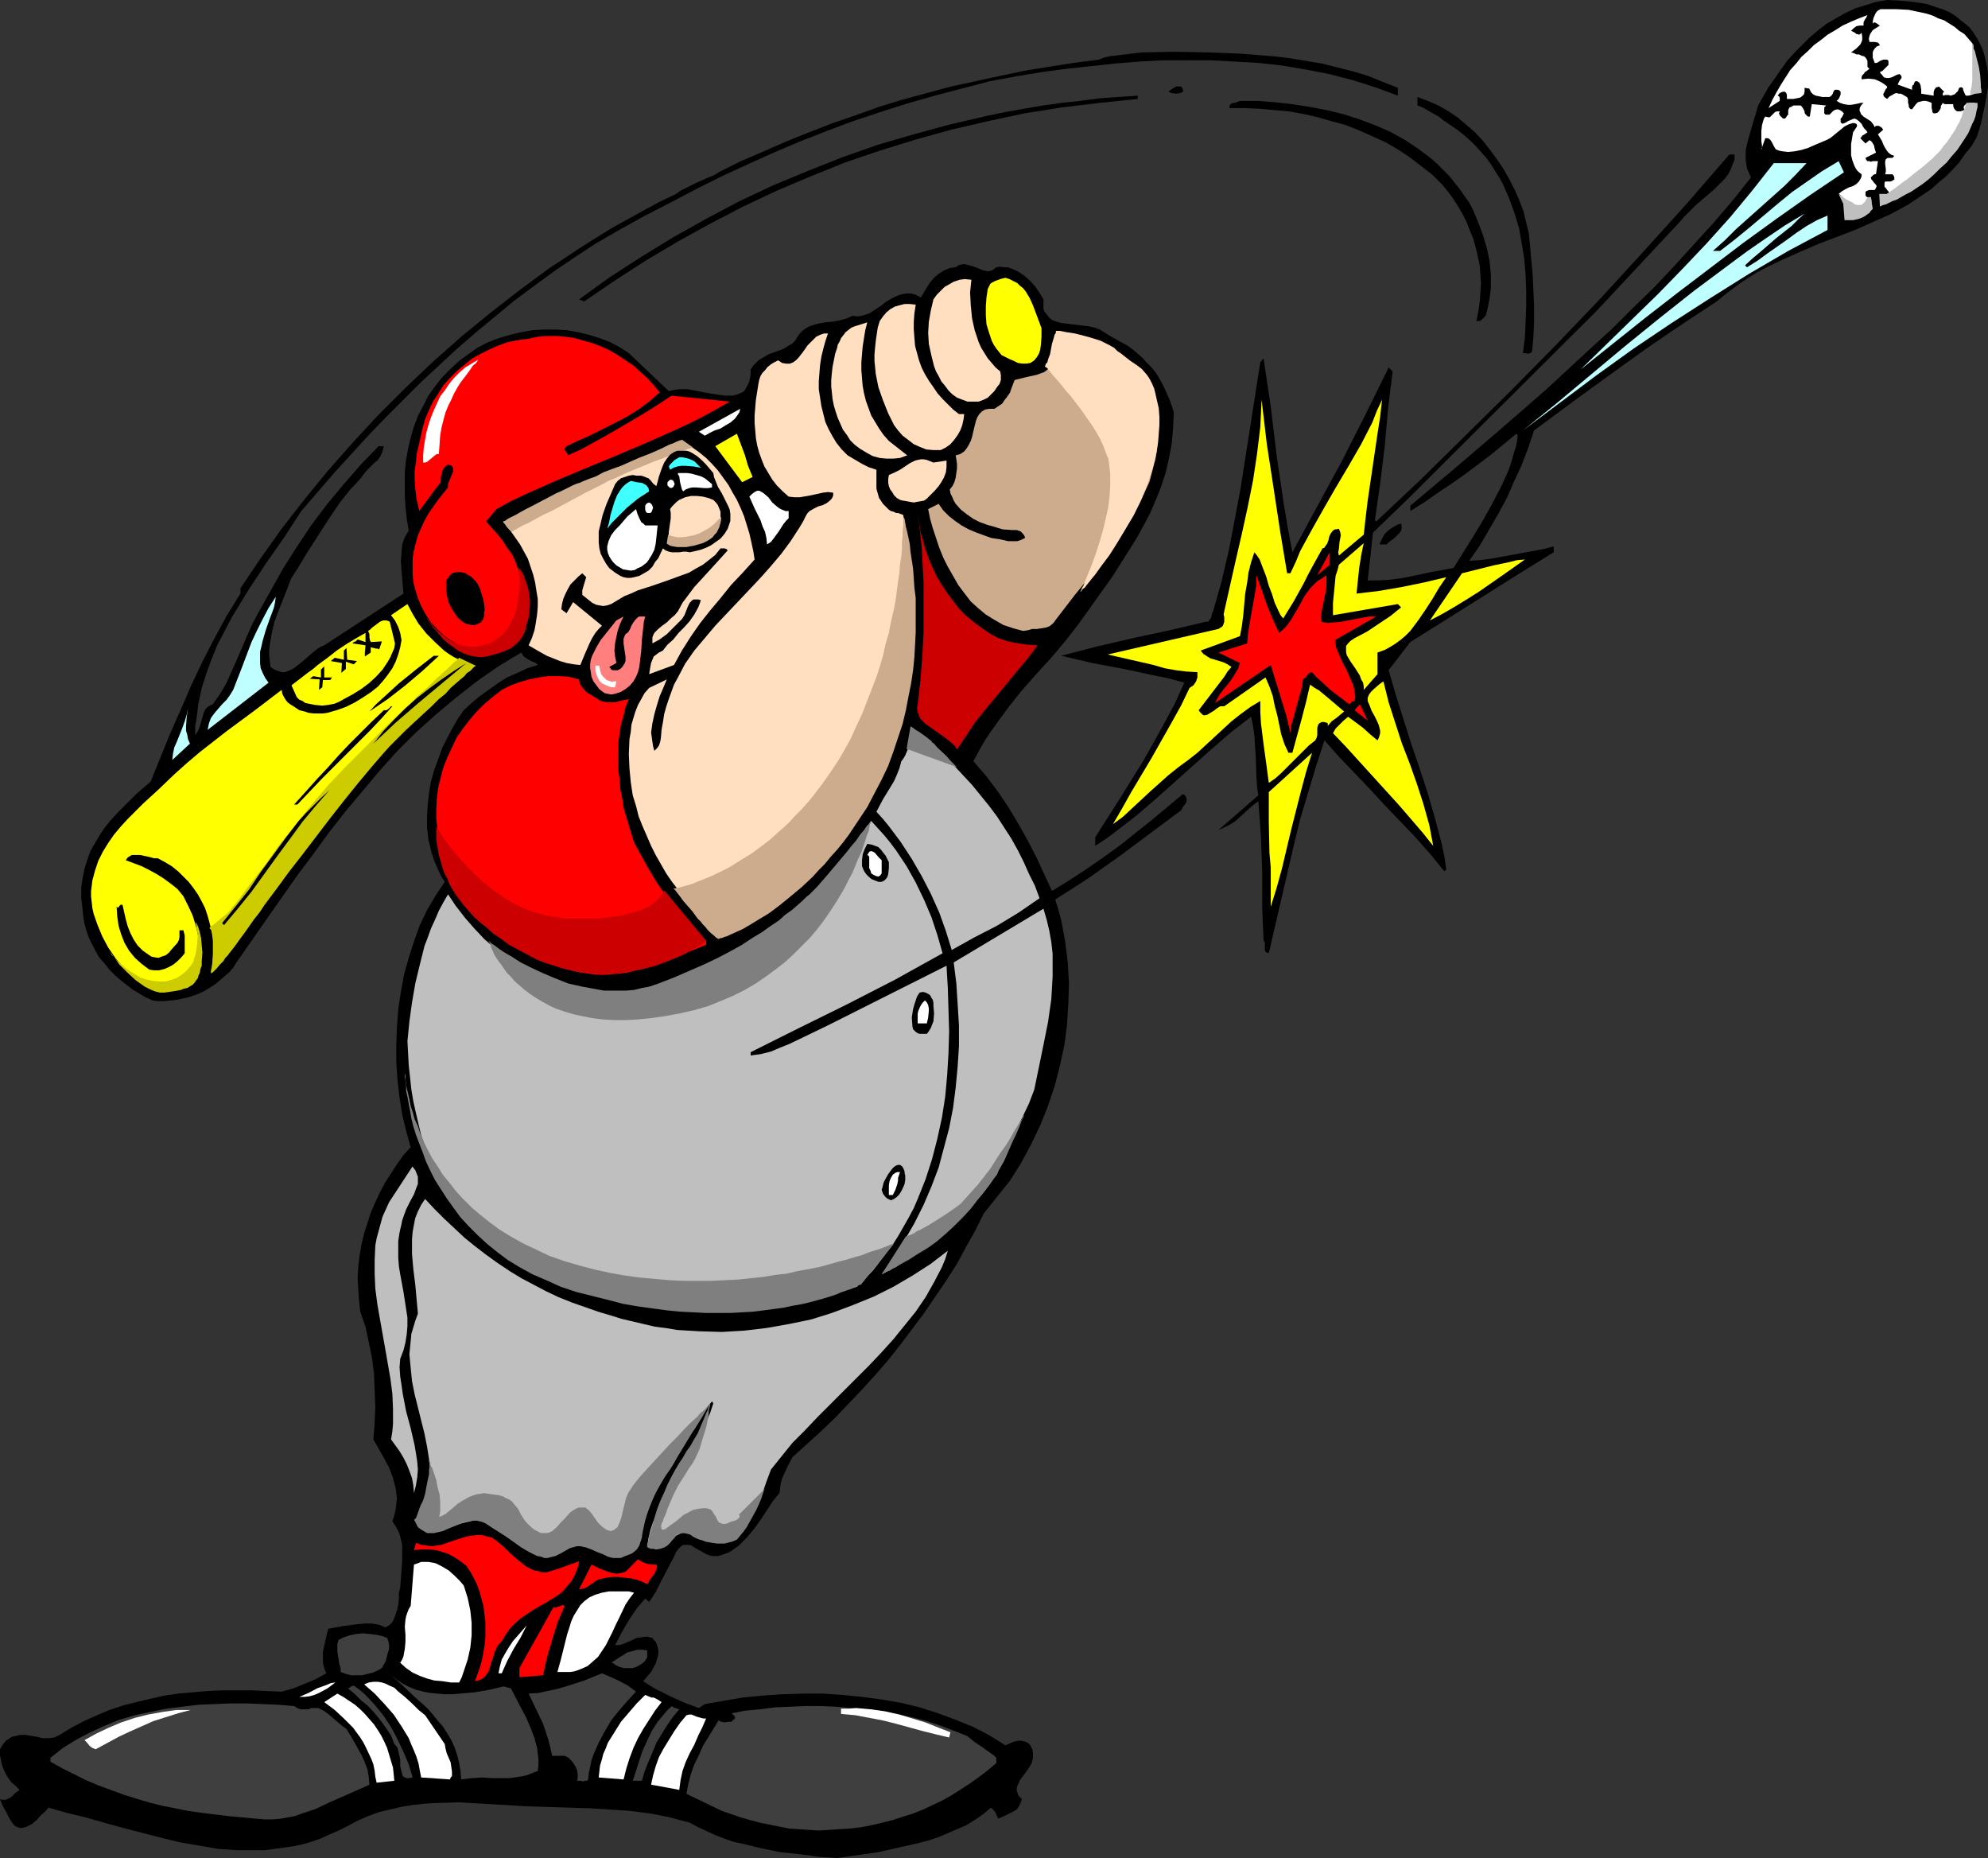
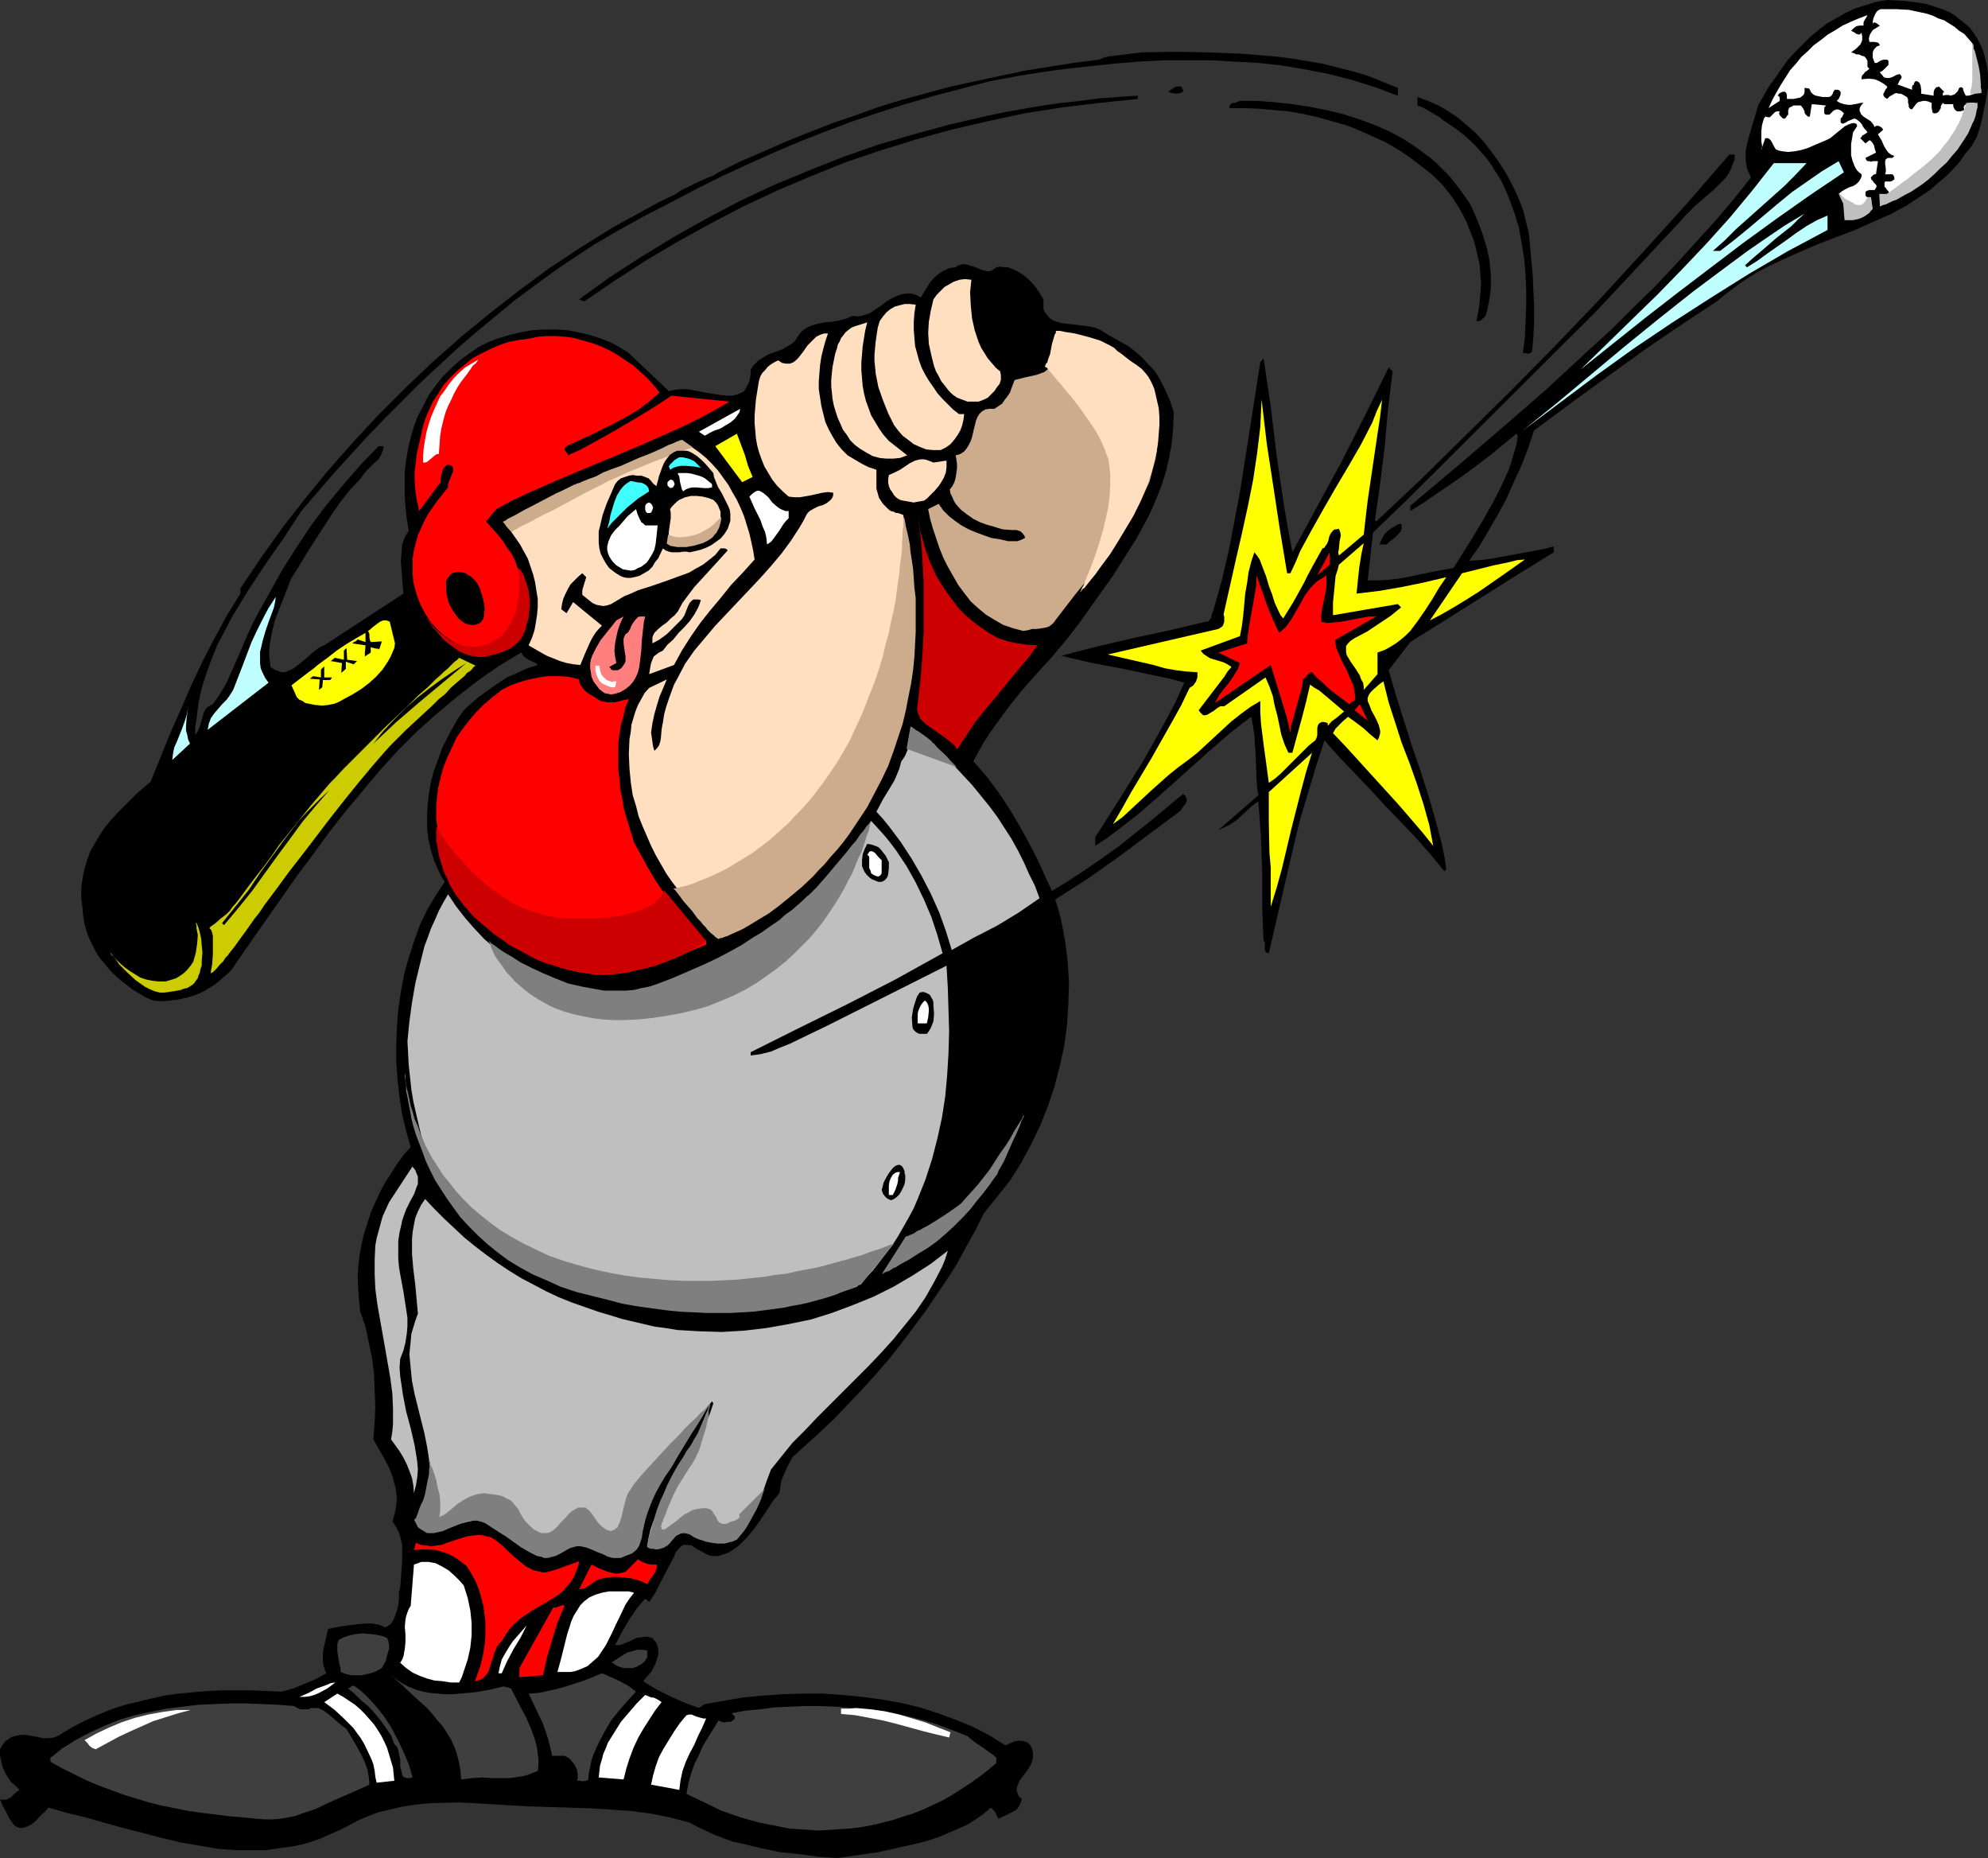
<svg xmlns="http://www.w3.org/2000/svg" xmlns:ns1="http://sodipodi.sourceforge.net/DTD/sodipodi-0.dtd" xmlns:ns2="http://www.inkscape.org/namespaces/inkscape" version="1.0" width="129.766mm" height="121.257mm" id="svg108" ns1:docname="Baseball - Batter 07.wmf">
  <rect width="100%" height="100%" fill="#333333" stroke="none" />
  <ns1:namedview id="namedview108" pagecolor="#ffffff" bordercolor="#000000" borderopacity="0.25" ns2:showpageshadow="2" ns2:pageopacity="0.0" ns2:pagecheckerboard="0" ns2:deskcolor="#d1d1d1" ns2:document-units="mm" />
  <defs id="defs1">
    <pattern id="WMFhbasepattern" patternUnits="userSpaceOnUse" width="6" height="6" x="0" y="0" />
  </defs>
  <path style="fill:#000000;fill-opacity:1;fill-rule:evenodd;stroke:none" d="m 487.708,9.373 0.808,1.454 0.646,1.454 0.485,1.616 0.323,1.454 0.323,1.454 0.162,1.616 v 1.454 1.616 l -0.485,3.07 -0.646,3.07 -0.646,3.07 -0.97,3.07 -1.293,2.262 -1.616,1.939 -1.454,2.101 -1.616,1.778 -1.778,1.778 -1.778,1.454 -1.778,1.616 -1.939,1.293 -1.939,1.293 -1.939,1.293 -4.202,2.262 -4.363,1.939 -4.363,1.939 -8.888,3.394 -4.525,1.939 -4.363,1.939 -4.363,2.101 -2.101,1.131 -2.101,1.293 -1.939,1.293 -1.939,1.454 -1.939,1.454 -1.939,1.616 -5.656,3.717 -5.818,3.878 -5.656,3.878 -5.656,4.04 -11.15,8.08 -11.15,8.242 -1.454,4.363 -1.616,4.202 -1.939,4.202 -1.778,4.04 -2.101,3.878 -2.262,3.878 -2.262,3.878 -2.586,3.717 2.586,-0.162 2.586,-0.323 5.333,-0.97 5.333,-0.97 2.586,-0.485 2.424,-0.646 v 1.454 l -8.888,5.494 -8.726,5.494 -8.726,5.494 -9.05,5.656 -5.333,6.949 1.778,6.141 1.939,6.141 1.939,6.141 2.101,6.141 1.939,5.979 1.778,6.141 1.616,6.141 0.646,3.07 0.485,3.232 -0.485,0.485 -3.555,-4.363 -3.717,-4.202 -7.595,-7.918 -3.717,-4.04 -3.717,-3.878 -3.717,-3.878 -3.555,-4.04 -2.101,6.464 -1.939,6.464 -1.939,6.464 -1.616,6.626 -3.07,13.251 -3.07,13.251 -0.485,-0.162 -0.323,-0.162 -0.162,-0.485 v -1.454 -0.485 l -0.323,-0.323 -0.162,-3.878 -0.162,-4.04 v -4.363 -4.525 l -0.323,-8.888 -0.323,-4.525 -0.323,-4.202 -1.293,0.97 -1.293,1.131 -2.101,1.939 -1.131,0.97 -1.293,0.808 -1.293,0.646 -1.454,0.646 9.858,-8.565 -0.323,-2.262 -0.162,-2.586 -0.162,-4.848 -0.162,-2.424 -0.162,-2.586 -0.323,-2.262 -0.485,-2.424 -5.01,3.878 -4.686,4.04 -9.211,8.242 -4.525,4.04 -4.686,4.04 -5.01,3.878 -2.586,1.939 -2.747,1.778 v -2.101 l 5.979,-9.373 5.818,-9.373 2.747,-4.848 2.586,-4.686 2.586,-4.848 2.262,-5.01 -3.555,-0.97 -3.878,-0.808 -7.595,-1.616 -7.757,-1.454 -7.595,-1.778 4.363,-1.131 4.363,-1.131 9.05,-2.101 9.05,-1.939 8.888,-2.101 h 0.485 l 0.323,-0.323 0.485,-0.646 0.162,-0.808 0.162,-0.485 0.162,-0.323 2.101,-7.434 1.778,-7.595 1.454,-7.595 1.454,-7.757 2.424,-15.513 2.424,-15.513 0.808,-0.97 1.778,11.958 1.454,12.12 1.778,11.958 0.97,5.818 1.131,5.979 6.141,-11.312 6.141,-11.312 5.818,-11.474 5.656,-11.474 0.97,0.97 -1.131,9.211 -0.808,9.211 -1.131,9.211 -0.646,4.525 -0.646,4.525 0.323,0.323 11.15,-10.504 10.989,-10.827 11.15,-10.989 10.989,-11.15 10.989,-11.474 10.666,-11.635 10.666,-11.797 10.504,-12.12 h 1.293 v 1.293 l -0.485,1.131 -0.485,1.293 -0.485,0.97 -0.808,1.131 -0.97,0.97 -1.939,1.939 -4.363,3.717 -1.939,1.939 -0.97,0.97 -0.808,0.97 -20.685,22.139 -46.541,46.379 -8.726,8.403 -0.646,5.979 -0.646,5.818 h 2.586 l 2.747,-0.162 2.586,-0.323 2.586,-0.485 5.333,-1.131 5.333,-0.97 4.848,-7.757 2.424,-4.04 2.262,-4.04 2.101,-4.04 0.97,-2.101 0.97,-2.101 0.646,-1.939 0.646,-2.262 0.646,-2.101 0.323,-2.262 v 0 l -0.323,-0.485 -6.464,5.333 -6.464,4.848 -3.232,2.262 -3.394,2.262 -3.232,2.262 -3.394,2.101 v -1.293 l 11.15,-9.373 11.15,-9.534 11.15,-9.696 10.827,-10.019 5.494,-5.01 5.171,-5.171 5.333,-5.171 5.01,-5.333 4.848,-5.333 4.848,-5.333 4.686,-5.494 4.363,-5.494 -0.485,-1.131 -0.485,-1.131 -0.162,-0.97 -0.162,-1.131 v -1.131 -1.131 l 0.485,-2.262 0.646,-2.262 0.646,-2.262 0.646,-2.101 0.646,-2.262 1.293,-2.262 1.293,-2.262 1.616,-2.262 1.454,-2.101 1.616,-2.262 1.778,-1.939 1.939,-1.939 1.778,-1.778 2.101,-1.778 2.101,-1.616 2.262,-1.293 2.262,-1.293 2.424,-1.131 2.586,-0.808 2.586,-0.808 L 465.569,0 l 3.232,0.162 3.232,0.323 3.232,0.485 1.454,0.485 1.454,0.485 1.454,0.485 1.454,0.646 1.293,0.808 1.131,0.97 1.293,0.97 1.131,0.97 0.97,1.293 z" id="path1" />
  <path style="fill:#ffffff;fill-opacity:1;fill-rule:evenodd;stroke:none" d="m 486.577,10.666 0.485,3.07 0.323,2.909 0.162,1.454 v 1.616 l -0.162,1.616 -0.162,1.778 -0.97,0.323 -0.646,0.162 h -0.646 l -0.162,-0.323 -0.162,-0.323 -0.323,-0.808 v -0.323 l -0.162,-0.162 -0.323,-0.162 -0.485,0.162 -0.323,0.808 -0.485,0.485 -0.323,0.323 -0.485,0.162 -0.485,0.162 -0.485,-0.162 h -0.808 l -0.646,0.162 v -0.323 -0.323 l 0.323,-0.323 -1.293,-1.293 -0.323,0.162 h -0.323 l -0.485,0.646 -0.162,0.646 v 0.808 l -3.07,-0.485 v -0.97 l -0.162,-1.131 -0.162,-0.323 -0.162,-0.323 -0.485,-0.323 h -0.485 l -0.323,0.485 v 0.323 l -0.323,0.162 -0.162,0.485 v 0.323 0.323 l -3.555,-1.293 0.162,-0.323 0.162,-0.323 0.162,-0.323 0.485,-0.646 v -0.323 l -0.162,-0.323 -0.323,-0.323 -0.646,0.162 -0.646,0.323 -0.646,0.323 -0.646,0.162 h -0.646 l -0.646,-0.162 -0.485,-0.646 -0.323,-0.323 -0.162,-0.323 0.646,-0.323 0.485,-0.485 0.97,-0.97 v -0.97 l -0.323,-0.323 h -0.485 -0.485 l -0.808,0.323 -0.485,0.323 -0.323,0.162 h -0.485 l -0.485,-1.293 v -0.646 -0.646 l 0.162,-0.485 0.323,-0.485 0.485,-0.485 0.808,-0.323 -0.323,-0.485 -0.162,-0.162 -0.808,-0.162 h -1.293 l -0.162,-0.808 0.162,-0.646 0.162,-0.485 0.323,-0.485 0.323,-0.485 0.485,-0.323 1.293,-0.808 -0.323,-0.162 -0.162,-0.162 -0.485,-0.323 -0.485,-0.162 -0.162,0.162 -0.162,0.162 V 5.333 l 0.162,-0.808 0.485,-1.131 0.323,-0.485 0.323,-0.323 0.646,-0.323 h 0.646 3.232 l 3.07,0.162 3.07,0.646 1.454,0.323 1.454,0.485 1.293,0.646 1.454,0.485 1.293,0.808 1.293,0.808 1.131,0.97 1.293,0.808 0.97,1.131 z" id="path2" />
  <path style="fill:#ffffff;fill-opacity:1;fill-rule:evenodd;stroke:none" d="m 459.751,6.302 h -0.97 l -0.808,0.162 -0.646,0.485 -0.646,0.646 0.646,0.323 0.323,0.162 0.323,0.323 h 0.323 l 0.323,0.162 0.323,-0.162 0.323,-0.323 0.162,0.97 v 0.808 l -0.162,0.485 -0.323,0.646 -0.485,0.485 -0.485,0.485 -1.293,0.97 0.646,0.162 0.646,0.323 h 0.646 l 0.646,0.323 0.646,0.162 0.485,0.485 0.323,0.646 v 0.485 0.485 0.323 0.162 l 0.485,0.485 -0.808,0.646 -0.323,0.162 -0.162,0.323 -0.485,0.485 -0.162,0.485 v 0.485 l 1.778,-0.162 1.454,0.162 0.808,0.323 0.646,0.323 0.808,0.485 0.808,0.646 v 0.323 l -0.323,0.323 -0.485,0.97 -0.162,0.323 0.162,0.485 0.323,0.323 0.485,0.323 0.646,-0.646 0.646,-0.323 0.485,-0.323 0.485,-0.162 0.646,0.162 h 0.485 l 0.646,0.323 0.808,0.485 0.162,0.162 0.162,0.485 v 0.808 l 0.162,0.485 v 0.485 l 0.323,0.485 0.485,0.162 0.485,-0.646 0.485,-0.646 0.485,-0.485 0.646,-0.162 0.646,-0.162 h 0.646 l 0.646,0.162 0.808,0.323 v 1.293 l 0.162,0.646 v 0.323 l 0.323,0.323 h 0.485 l 0.485,-0.162 0.323,-0.323 0.485,-0.808 v -0.485 l 0.485,-0.808 0.162,0.162 0.323,0.162 h 0.646 0.808 0.646 v 0.485 l 0.162,0.485 0.323,0.485 0.485,0.323 h 0.808 l 0.485,-0.162 h 0.162 l 0.323,-0.323 -0.162,-0.323 v -0.323 l 0.162,-0.323 0.162,-0.162 0.485,-0.323 0.646,-0.162 h 1.293 l -0.485,2.101 -0.646,2.101 -0.808,2.101 -1.131,1.939 -1.131,1.939 -1.293,1.616 -1.616,1.778 -1.454,1.778 -1.778,1.616 -1.778,1.454 -1.778,1.293 -1.939,1.454 -1.939,1.131 -1.939,1.131 -1.939,1.131 -1.778,0.97 v -0.162 -0.323 l 0.162,-1.131 v -0.323 l 0.485,-0.485 h 0.162 0.162 0.485 l 0.323,0.162 0.162,-0.162 0.323,-0.323 V 47.672 l -0.162,-0.485 -0.323,-0.323 -0.323,-0.485 -0.323,-0.323 v -0.646 -0.323 l 0.162,-0.323 h 0.646 0.646 l 0.485,-0.162 0.162,-0.162 0.323,-0.162 v -0.485 l -0.162,-0.485 -0.323,-0.323 h -0.485 -1.293 l 0.162,-0.646 v -0.646 l -0.162,-1.293 v -0.646 l 0.162,-0.485 0.485,-0.323 h 0.646 0.323 0.162 l 0.485,-0.485 -0.808,-0.323 -0.646,-0.485 -0.485,-0.646 -0.485,-0.808 -0.323,-0.646 -0.323,-0.808 -0.485,-0.808 -0.485,-0.808 1.293,-1.131 -0.323,-0.485 -0.485,-0.323 -0.323,-0.162 h -0.646 l -0.323,0.323 -0.162,-0.323 -0.162,-0.323 -0.646,-0.808 -1.778,-1.131 -0.646,-0.646 -0.162,-0.485 -0.162,-0.323 V 26.825 l 0.162,-0.485 0.323,-0.485 0.485,-0.485 h -0.646 l -0.646,0.162 -0.808,0.162 -0.97,0.162 h -0.808 l -0.97,-0.162 -0.97,-0.323 -0.808,-0.485 0.485,-0.485 0.323,-0.646 0.162,-0.485 v -0.646 l -0.323,-0.323 -0.323,-0.162 h -0.808 l -0.323,0.485 -0.162,0.485 -0.323,0.485 -0.485,0.323 h -0.485 -1.293 l -0.808,-0.162 -0.808,-0.162 -0.646,-0.323 -0.485,-0.485 -0.323,-0.646 -0.162,-0.323 h -0.323 l -0.808,-0.162 v 0.485 0.485 l -0.162,0.646 -0.485,0.485 -0.485,0.323 -0.808,0.162 -0.808,0.162 h -1.616 v -0.97 l -0.162,-0.485 -0.162,-0.162 -0.162,-0.162 h -0.323 -0.162 l -0.485,0.162 -0.485,0.323 -0.323,0.485 0.323,0.162 0.162,0.323 v 0.808 l -2.747,1.778 0.97,-2.101 0.97,-1.778 1.131,-1.939 1.131,-1.778 1.131,-1.778 1.454,-1.616 1.293,-1.616 1.616,-1.454 1.454,-1.454 1.778,-1.293 1.616,-1.293 1.939,-1.131 1.778,-1.131 2.101,-0.97 1.939,-0.808 2.101,-0.808 -0.323,0.646 -0.323,0.485 -0.323,0.646 z" id="path3" />
  <path style="fill:#000000;fill-opacity:1;fill-rule:evenodd;stroke:none" d="m 344.854,21.654 v 1.939 l -5.656,-2.101 -5.656,-1.778 -5.656,-1.454 -5.818,-1.131 -5.818,-0.97 -5.818,-0.646 -5.818,-0.323 -5.818,-0.323 h -5.979 -5.979 l -5.818,0.323 -5.979,0.485 -5.979,0.646 -5.979,0.646 -5.979,0.808 -5.979,0.97 -6.949,1.293 -6.787,1.778 -6.787,1.778 -6.787,1.939 -6.626,2.101 -6.787,2.262 -6.464,2.424 -6.626,2.586 -6.464,2.747 -6.464,2.909 -6.302,2.909 -6.464,3.232 -6.141,3.232 -6.302,3.232 -6.141,3.394 -6.141,3.555 -5.171,3.394 -5.01,3.394 -4.848,3.555 -5.01,3.717 -4.686,3.878 -4.686,3.878 -4.686,4.04 -4.525,4.202 -4.525,4.202 -4.363,4.363 -4.363,4.363 -4.202,4.363 -8.403,9.211 -8.08,9.373 -4.202,6.464 -4.525,6.464 -4.363,6.626 -4.04,6.626 -1.778,3.394 -1.778,3.394 -1.454,3.555 -1.293,3.555 -1.131,3.555 -0.808,3.717 -0.485,3.878 -0.323,1.939 v 2.101 l 0.646,-0.97 0.485,-1.131 0.646,-2.262 0.323,-1.131 0.485,-0.97 0.485,-0.485 0.323,-0.162 0.485,-0.323 0.485,-0.162 1.778,-2.586 1.616,-2.747 1.293,-2.909 1.293,-2.909 2.424,-5.656 1.293,-2.909 1.454,-2.747 3.07,-5.494 3.07,-5.494 3.394,-5.333 3.555,-5.333 3.878,-5.171 4.04,-4.848 4.202,-4.848 4.525,-4.686 h 1.293 l -0.162,0.646 -0.162,0.646 -0.485,1.131 -0.646,0.97 -0.97,0.808 -1.778,1.778 -0.808,0.97 -0.808,1.131 -2.586,2.747 -2.424,3.07 -2.101,3.07 -2.101,3.232 -4.04,6.302 -1.939,3.232 -1.939,3.07 -0.97,2.586 -2.101,5.333 -0.97,2.586 -0.646,2.747 -0.485,2.747 -0.162,1.454 v 1.454 l 0.162,1.293 0.162,1.454 0.97,0.646 0.808,0.323 0.97,0.323 h 0.808 l 0.808,-0.323 0.808,-0.323 0.808,-0.485 0.808,-0.646 1.616,-1.293 1.616,-1.454 1.616,-1.293 0.808,-0.485 0.808,-0.323 19.554,-12.766 -0.162,-1.778 -0.162,-1.939 -0.323,-4.202 0.162,-2.101 0.162,-2.101 0.646,-1.778 0.485,-0.808 0.485,-0.808 -0.485,-2.909 -0.323,-3.07 -0.162,-2.747 v -3.07 -2.747 l 0.323,-2.909 0.485,-2.747 0.646,-2.747 0.808,-2.747 0.97,-2.586 1.293,-2.424 1.293,-2.586 1.616,-2.262 1.778,-2.262 2.101,-2.101 2.262,-2.101 2.262,-1.616 2.262,-1.616 2.586,-1.293 2.586,-0.97 2.747,-0.808 2.747,-0.646 2.747,-0.485 2.909,-0.162 h 2.747 l 2.747,0.162 2.747,0.485 2.747,0.646 2.586,0.808 2.586,0.97 2.424,1.293 2.262,1.454 9.858,9.373 1.454,-0.323 1.616,-0.162 h 1.454 l 1.778,0.323 3.394,0.646 3.07,0.485 1.454,0.162 h 1.454 l 1.293,-0.323 1.131,-0.485 0.485,-0.323 0.323,-0.485 0.323,-0.646 0.323,-0.485 0.323,-0.808 0.162,-0.808 0.162,-0.97 v -1.131 l 0.646,-0.97 0.646,-0.646 0.646,-0.646 0.808,-0.485 1.616,-0.97 1.778,-0.646 1.778,-0.646 1.616,-0.97 0.808,-0.485 0.646,-0.646 0.485,-0.808 0.646,-0.97 0.646,-0.646 0.646,-0.485 0.808,-0.485 0.808,-0.323 1.616,-0.485 1.778,-0.323 1.778,-0.162 1.778,-0.323 1.778,-0.485 0.646,-0.323 0.808,-0.323 1.131,0.162 1.131,-0.162 0.97,-0.323 0.97,-0.323 1.939,-1.293 0.97,-0.646 0.97,-0.808 1.939,-1.131 1.131,-0.485 0.97,-0.323 1.131,-0.162 h 1.131 l 1.131,0.323 1.293,0.646 0.646,-1.131 0.808,-1.293 0.808,-1.293 0.97,-1.131 1.131,-0.97 1.293,-0.808 1.454,-0.646 1.454,-0.162 0.646,-0.485 0.646,-0.162 0.808,-0.162 0.646,0.162 1.293,0.323 1.293,0.485 1.131,0.485 1.293,0.323 h 0.485 l 0.646,-0.162 0.485,-0.323 0.646,-0.485 0.97,-0.162 0.97,0.162 h 0.97 l 1.616,0.646 0.97,0.485 1.454,0.97 1.454,1.293 1.293,1.454 0.97,1.454 0.97,1.616 v 1.616 0.646 l 0.162,0.646 0.646,0.808 0.646,0.808 0.808,0.646 0.97,0.323 1.131,0.323 1.293,0.162 1.293,0.162 1.454,0.162 1.293,0.162 1.454,0.162 1.454,0.323 1.293,0.485 1.293,0.808 1.293,0.808 1.454,0.808 2.909,1.616 1.293,0.97 1.131,0.97 1.293,1.131 0.97,1.131 1.131,1.131 0.97,1.131 0.808,1.293 0.808,1.454 0.646,1.293 1.293,2.909 0.97,2.909 -0.162,3.878 -0.323,3.717 -0.646,3.555 -0.808,3.555 -1.131,3.555 -1.293,3.232 -1.454,3.394 -1.616,3.07 -1.778,3.232 -1.939,3.07 -3.878,6.141 -8.403,11.797 -3.394,4.363 -3.555,4.202 -3.555,3.878 -3.555,4.04 -3.232,4.04 -3.07,4.202 -1.616,2.262 -1.454,2.262 -1.293,2.262 -1.293,2.424 3.232,3.717 2.909,3.878 2.586,3.878 2.424,4.04 2.262,4.04 2.101,4.04 3.878,8.403 4.202,-2.586 4.202,-2.747 4.202,-2.909 4.04,-2.909 7.918,-6.302 7.757,-6.464 0.646,0.485 0.162,0.485 0.162,0.485 -0.162,0.485 -0.162,0.485 -0.485,0.485 -0.646,1.131 -15.19,11.312 -7.757,5.494 -4.04,2.586 -4.04,2.586 0.808,2.586 0.646,2.424 0.485,2.586 0.485,2.586 0.646,5.171 0.323,5.171 -0.162,5.171 -0.323,5.171 -0.646,5.01 -1.131,5.171 -1.293,5.01 -1.616,4.848 -1.939,4.848 -2.262,4.686 -2.424,4.525 -2.747,4.363 -3.232,4.04 -3.232,4.04 -2.101,4.202 -2.262,4.04 -2.262,4.202 -2.586,4.04 -2.747,4.04 -2.747,4.04 -2.909,3.878 -2.909,3.878 -3.07,3.878 -3.232,3.717 -3.232,3.555 -3.394,3.555 -3.394,3.555 -3.394,3.232 -3.555,3.232 -3.394,3.07 -1.131,2.101 -0.97,2.101 -0.485,1.131 -0.323,1.131 -0.162,1.131 -0.162,1.293 -1.616,1.939 -1.454,2.262 -1.616,2.424 -1.616,2.262 -1.778,2.101 -0.97,0.97 -0.97,0.97 -1.131,0.808 -1.131,0.808 -1.293,0.485 -1.454,0.485 h -0.808 -0.808 l -0.646,-0.162 -0.808,-0.323 -1.454,-0.808 -1.454,-0.808 -0.646,-0.485 -0.808,-0.162 h -0.646 -0.646 l -0.485,0.323 -0.646,0.646 -0.646,0.808 -0.485,1.131 -3.07,5.818 -1.454,2.909 -0.808,1.293 -0.808,1.131 -0.97,-0.808 -0.97,1.131 -1.131,1.293 -1.939,2.909 -1.778,3.07 -1.616,3.07 h 1.131 l 0.97,-0.323 1.131,-0.485 1.131,-0.485 0.97,-0.485 1.293,-0.162 1.293,-0.162 0.485,0.162 0.808,0.162 0.323,0.485 0.485,0.485 0.485,1.131 0.162,0.97 v 1.131 l -0.323,0.97 -0.323,1.131 -1.131,2.101 -1.939,2.262 1.454,0.97 1.616,0.97 3.555,1.778 3.555,1.616 3.555,1.293 1.454,-0.97 4.686,-0.808 4.686,-0.808 5.01,-0.485 4.848,-0.323 4.848,-0.162 h 5.01 l 4.848,0.323 4.848,0.485 4.848,0.646 4.686,0.808 4.686,1.131 4.525,1.454 4.363,1.616 4.363,1.778 4.04,2.101 3.878,2.424 1.454,-0.646 0.808,-0.323 0.808,-0.162 h 0.808 l 0.808,0.162 0.808,0.323 0.646,0.646 0.485,0.97 0.162,0.97 v 0.97 l -0.162,0.97 -0.323,0.808 -0.485,0.808 -1.131,1.616 -1.131,1.454 -0.323,0.808 -0.323,0.646 -0.162,0.808 0.162,0.808 0.323,0.808 0.808,0.808 -0.162,0.485 -0.162,0.485 -0.485,0.97 -0.485,0.646 -0.808,0.485 -1.939,0.97 -1.778,0.808 -0.323,-0.646 -0.323,-0.808 -0.485,-0.646 -0.646,-0.646 -1.939,1.616 -2.101,1.454 -2.101,1.293 -2.262,0.97 -2.262,0.97 -2.262,0.97 -2.424,0.808 -2.424,0.646 -5.01,1.131 -5.01,1.131 -10.181,1.454 -4.686,-0.323 -4.686,-0.646 -4.686,-0.485 -4.686,-0.97 -4.686,-1.131 -2.262,-0.485 -2.262,-0.808 -2.101,-0.808 -2.101,-0.97 -2.101,-0.97 -2.101,-1.131 -2.424,-0.646 -2.424,-0.646 -4.848,-0.97 -5.01,-0.646 -5.01,-0.323 -5.01,-0.323 -5.171,-0.162 -10.342,-0.323 -5.333,-0.323 -5.656,-0.323 -5.656,-0.323 -5.818,0.162 -2.909,0.162 -2.747,0.323 -2.909,0.485 -2.747,0.646 -2.747,0.646 -2.586,0.97 -2.586,1.131 -2.424,1.293 -2.262,1.131 -2.262,0.97 -2.101,0.97 -2.262,0.808 -2.262,0.646 -2.262,0.485 -2.262,0.323 -2.424,0.323 -2.262,0.323 h -2.262 -4.686 l -4.686,-0.323 -4.686,-0.808 -4.686,-0.808 -4.686,-1.131 -9.373,-2.424 -4.686,-1.293 -4.525,-1.293 -4.686,-1.131 -4.525,-1.293 -0.808,0.97 -1.131,0.97 -0.97,1.131 -1.131,0.97 -1.293,0.646 -0.485,0.162 -0.646,0.162 H 4.848 L 4.363,450.699 3.717,450.376 3.232,449.891 2.262,448.436 1.454,446.82 0.646,445.366 0,443.75 0.485,443.912 H 0.808 1.454 l 0.646,-0.323 0.646,-0.323 0.485,-0.485 0.485,-0.485 0.646,-0.485 0.485,-0.323 L 3.878,440.518 2.747,439.548 1.939,438.417 1.293,437.286 0.646,435.832 0.323,434.539 0,432.923 v -1.454 l 0.646,-1.131 0.808,-0.97 0.97,-0.646 0.485,-0.323 0.646,-0.162 0.808,-0.162 0.646,-0.162 h 1.293 l 2.909,0.485 1.293,0.323 h 1.454 l 1.454,-0.162 0.646,-0.323 0.646,-0.323 2.909,-1.778 3.07,-1.616 3.232,-1.454 3.07,-1.293 3.394,-1.131 3.232,-0.808 3.394,-0.808 3.555,-0.808 3.394,-0.485 3.555,-0.323 3.717,-0.323 3.555,-0.162 h 3.555 3.717 l 7.434,0.323 2.909,-0.808 2.747,-1.131 2.747,-1.131 2.586,-1.454 -0.485,-1.293 -0.323,-1.293 v -1.454 -1.293 l 0.646,-2.909 0.646,-2.747 0.97,-0.162 0.808,-0.162 1.778,-0.323 3.717,-0.485 1.939,-0.162 h 1.616 l 1.778,0.323 0.808,0.323 0.646,0.323 0.646,-0.323 0.485,-0.323 0.485,-0.485 0.323,-0.485 0.485,-1.131 0.485,-1.454 0.323,-1.293 0.162,-1.454 v -1.616 l 0.323,-1.293 0.323,-4.202 0.162,-2.262 v -2.101 -1.939 l -0.485,-2.101 -0.323,-0.97 -0.485,-0.97 -0.485,-0.808 -0.646,-0.97 0.485,-1.454 0.323,-1.454 0.162,-1.293 0.162,-1.293 -0.162,-1.454 -0.162,-1.293 -0.323,-1.131 -0.323,-1.293 -0.97,-2.586 -1.293,-2.424 -1.293,-2.262 -1.293,-2.262 0.323,-4.04 0.162,-4.04 -0.162,-4.04 -0.162,-4.04 -0.485,-3.878 -0.808,-3.878 -0.808,-3.878 -1.293,-3.717 -0.323,-2.909 -0.162,-2.747 -0.162,-2.747 0.162,-2.747 0.323,-2.747 0.485,-2.747 0.646,-2.747 0.808,-2.424 0.808,-2.586 1.131,-2.586 1.131,-2.424 1.293,-2.424 1.454,-2.262 1.454,-2.262 1.616,-2.262 1.778,-1.939 -1.131,-4.04 -0.97,-4.04 -0.646,-4.202 -0.485,-4.202 -0.323,-4.363 v -4.363 l 0.162,-4.363 0.323,-4.363 0.646,-4.363 0.808,-4.363 1.131,-4.04 1.293,-4.04 1.454,-4.04 1.778,-3.717 2.101,-3.555 2.262,-3.394 -0.808,-1.293 -0.646,-1.293 -1.131,-2.586 -0.808,-2.586 -0.646,-2.747 -0.323,-2.909 v -2.909 l 0.162,-2.747 0.323,-2.909 0.485,-2.747 0.808,-2.909 0.97,-2.586 0.97,-2.747 1.293,-2.586 1.293,-2.424 1.293,-2.262 1.454,-2.101 1.939,-1.778 1.939,-1.616 2.262,-1.616 2.262,-1.616 2.262,-1.454 2.586,-1.131 2.424,-1.131 2.586,-0.808 -0.485,-0.485 -1.131,-0.485 -0.646,-0.323 -0.485,-0.323 -0.485,-0.323 -0.485,-0.485 -0.323,-0.646 -2.747,1.616 -2.909,1.778 -2.586,1.778 -2.747,1.939 -5.171,4.04 -5.01,4.202 -4.848,4.363 -4.686,4.686 -4.363,4.848 -4.202,5.01 -4.202,5.01 -4.04,5.171 -3.878,5.333 -3.878,5.171 -7.595,10.827 -7.434,10.666 -0.808,1.293 -0.97,1.131 -1.131,0.97 -1.131,0.97 -1.131,0.97 -1.293,0.808 -1.293,0.808 -1.293,0.646 -1.293,0.485 -1.454,0.485 -1.454,0.323 -1.454,0.323 -1.454,0.162 -1.616,0.162 h -1.454 l -1.454,-0.162 -1.778,-0.808 -1.616,-0.97 -1.616,-0.97 -1.454,-1.131 -1.454,-1.131 -1.454,-1.293 -1.293,-1.293 -1.131,-1.454 -1.293,-1.454 -0.97,-1.616 -0.808,-1.616 -0.808,-1.616 -0.646,-1.778 -0.485,-1.778 -0.323,-1.939 -0.162,-1.778 -0.323,-2.586 v -2.586 l 0.323,-2.262 0.485,-2.424 0.646,-2.101 0.808,-2.262 1.131,-1.939 1.131,-1.939 1.293,-1.939 1.454,-1.778 1.616,-1.778 1.616,-1.616 3.232,-3.232 3.394,-2.909 4.848,-11.958 2.586,-5.818 2.586,-5.979 2.747,-5.818 2.909,-5.656 3.07,-5.656 3.394,-5.494 v -1.454 0.162 l 5.01,-7.434 5.171,-7.272 5.656,-7.272 5.818,-7.11 6.141,-6.949 6.302,-6.787 6.626,-6.626 6.626,-6.302 7.11,-6.302 7.11,-5.818 7.272,-5.656 7.434,-5.494 3.717,-2.424 3.878,-2.586 7.757,-4.848 7.918,-4.363 3.878,-2.101 4.04,-1.939 1.131,-0.808 1.293,-0.646 2.586,-1.293 2.909,-1.293 1.293,-0.485 1.293,-0.808 5.494,-2.747 5.656,-2.424 5.494,-2.424 5.656,-2.262 5.818,-2.262 5.656,-1.939 5.818,-2.101 5.818,-1.778 5.979,-1.616 5.979,-1.616 5.979,-1.293 5.979,-1.293 6.141,-1.293 5.979,-0.97 6.141,-0.97 6.302,-0.808 1.131,-0.485 1.293,-0.323 2.747,-0.323 1.293,-0.162 1.293,-0.162 2.747,-0.323 8.242,-0.162 8.08,0.162 8.242,0.323 4.04,0.323 4.04,0.323 4.04,0.485 3.878,0.646 3.878,0.646 3.878,0.97 3.878,0.97 3.717,1.131 3.555,1.454 z" id="path4" />
  <path style="fill:#000000;fill-opacity:1;fill-rule:evenodd;stroke:none" d="m 291.849,22.624 -0.323,0.162 -0.323,0.162 -1.131,0.162 -0.97,-0.162 -0.485,-0.162 -0.323,-0.162 0.323,-0.323 0.485,-0.323 0.485,-0.323 0.646,-0.323 h 0.646 0.485 l 0.162,0.162 0.162,0.323 0.162,0.323 z" id="path5" />
  <path style="fill:#000000;fill-opacity:1;fill-rule:evenodd;stroke:none" d="M 280.699,23.593 V 24.401 l -4.686,0.485 -4.686,0.485 -9.373,1.131 -9.211,1.454 -9.05,1.939 -9.05,2.101 -8.726,2.424 -8.888,2.747 -8.565,2.909 -8.403,3.394 -8.403,3.555 -8.242,3.878 -8.08,4.202 -7.918,4.363 -7.918,4.686 -7.757,5.01 -7.595,5.171 -1.293,-0.485 7.595,-5.494 7.757,-5.01 7.918,-4.848 8.08,-4.525 8.242,-4.363 8.242,-3.878 8.565,-3.555 8.565,-3.394 8.726,-3.07 8.888,-2.586 8.888,-2.424 9.05,-2.101 4.686,-0.97 4.525,-0.808 4.686,-0.808 4.686,-0.646 4.525,-0.485 4.848,-0.646 4.686,-0.323 z" id="path6" />
  <path style="fill:#000000;fill-opacity:1;fill-rule:evenodd;stroke:none" d="m 377.174,57.529 0.323,3.394 0.323,3.555 0.323,3.555 0.162,3.717 0.162,3.717 v 3.878 l -0.162,3.717 -0.323,3.555 -0.162,0.323 -0.323,0.162 -0.485,0.162 -0.646,-0.162 h -0.646 l 0.485,-3.878 0.162,-3.878 0.162,-3.878 v -3.878 l -0.162,-3.878 -0.323,-3.878 -0.646,-3.878 -0.646,-3.717 -1.131,-3.717 -1.293,-3.555 -1.454,-3.394 -0.97,-1.778 -0.97,-1.454 -0.97,-1.616 -1.131,-1.616 -1.293,-1.454 -1.293,-1.454 -1.293,-1.293 -1.616,-1.454 -1.616,-1.293 -1.616,-1.131 -1.939,-1.293 -0.97,-0.808 -1.131,-0.646 -1.939,-1.131 -1.131,-0.646 -1.293,-0.485 v -2.101 l 2.586,0.97 2.586,1.131 2.262,1.293 2.424,1.616 2.101,1.778 2.262,1.939 1.939,2.101 1.778,2.262 1.778,2.424 1.616,2.424 1.454,2.586 1.293,2.586 1.131,2.586 0.97,2.586 0.646,2.747 z" id="path7" />
  <path style="fill:#000000;fill-opacity:1;fill-rule:evenodd;stroke:none" d="m 363.438,51.873 1.293,3.07 1.131,3.07 0.97,3.232 0.646,3.07 0.323,3.394 v 1.616 1.616 l -0.162,1.778 -0.323,1.778 -0.323,1.616 -0.485,1.778 -0.485,0.485 -0.485,0.485 -0.485,0.323 h -0.485 -0.323 l 0.485,-2.424 0.323,-2.262 0.162,-2.262 0.162,-2.262 -0.162,-2.262 -0.162,-2.262 -0.485,-2.262 -0.485,-2.101 -0.646,-2.262 -0.808,-1.939 -0.808,-2.101 -0.97,-1.939 -1.131,-1.939 -1.131,-1.778 -1.293,-1.778 -1.454,-1.778 -2.424,-2.424 -2.909,-2.262 -2.747,-2.101 -2.909,-1.939 -3.07,-1.778 -3.232,-1.454 -3.232,-1.454 -3.232,-1.293 -3.555,-0.97 -3.394,-0.97 -3.555,-0.808 -3.555,-0.646 -3.717,-0.323 -3.555,-0.323 -3.717,-0.162 h -3.717 v -0.485 l 0.162,-0.323 0.323,-0.323 0.485,-0.162 h 0.323 l 0.485,-0.162 0.808,-0.323 h 4.363 l 4.202,0.323 4.363,0.485 4.202,0.646 4.202,0.808 4.04,0.97 4.04,1.293 3.878,1.454 3.717,1.616 3.555,1.939 3.394,2.262 3.232,2.424 1.454,1.293 1.454,1.454 1.454,1.454 1.293,1.616 1.293,1.616 1.131,1.616 1.293,1.778 z" id="path8" />
  <path style="fill:#ffffff;fill-opacity:1;fill-rule:evenodd;stroke:none" d="m 450.54,26.017 -0.323,0.323 -0.162,0.162 v 0.485 0.485 0.485 l 0.323,0.323 h 0.323 0.646 l 0.485,-0.485 0.485,-0.485 0.323,-0.162 0.485,-0.162 h 0.323 l 0.485,0.162 0.485,0.323 0.485,0.485 -0.323,0.646 -0.162,0.323 -0.323,0.323 v 0.323 0.323 0.323 l 0.485,0.323 0.808,-0.323 0.485,-0.323 1.131,-0.485 0.485,-0.162 0.485,0.162 0.646,0.485 0.323,0.323 0.323,0.323 0.323,0.646 0.323,0.485 0.485,0.485 0.323,0.485 -0.485,0.323 -0.485,0.323 -0.323,0.162 -0.162,0.323 -0.323,0.323 1.293,1.293 0.97,-0.808 0.323,0.162 0.323,0.323 0.485,0.808 0.162,0.808 0.323,0.97 -2.586,1.293 0.162,0.485 0.323,0.323 h 0.485 l 0.323,0.162 0.485,-0.162 h 1.293 l -0.485,3.232 h -0.323 l -0.323,0.162 -0.646,0.646 0.162,0.485 0.323,0.323 0.323,0.485 0.323,0.323 0.162,0.162 0.162,0.323 -0.162,0.485 -0.323,0.485 h -0.646 -0.646 l -0.485,0.162 -0.323,0.162 -0.162,0.162 v 0.808 l 0.162,0.323 0.323,0.162 h 0.808 l 0.162,0.646 v 0.485 0.485 0.323 l -0.485,0.808 -0.646,0.485 -1.616,0.808 -0.808,0.485 -0.646,0.323 -0.646,0.162 -0.485,-0.162 h -0.485 l -0.162,-0.323 -0.323,-0.323 -0.162,-0.485 -0.162,-0.97 v -0.485 l -0.162,-0.485 -0.162,-0.97 -0.162,-0.485 -0.162,-0.485 -0.323,-0.323 -0.485,-0.323 0.808,-0.646 0.808,-0.485 0.97,-0.485 0.97,-0.323 0.808,-0.485 0.646,-0.646 0.485,-0.808 0.162,-0.485 v -0.485 l -0.646,-0.485 -0.485,-0.485 -0.323,-0.485 -0.323,-0.646 -0.485,-1.293 -0.323,-1.293 v -1.293 -1.454 l 0.485,-2.909 0.646,-0.97 0.323,-0.485 v -0.323 l -0.162,-0.323 -0.485,-0.162 h -0.485 l -0.97,0.323 -0.97,0.485 -0.97,0.808 -0.808,0.646 -0.97,0.808 -0.808,0.646 -0.97,0.485 -3.07,1.293 -1.454,0.646 -1.616,0.485 -1.616,0.323 -1.616,0.162 -1.454,-0.162 -0.808,-0.162 -0.808,-0.323 -0.485,-0.808 -0.485,-0.97 -0.323,-0.485 -0.323,-0.323 -0.323,-0.162 h -0.646 l -0.97,2.747 0.162,-0.162 v -0.808 l -0.162,-0.97 v -1.293 -1.293 l 0.162,-1.454 0.323,-1.131 0.162,-0.485 0.323,-0.485 0.646,0.162 h 0.485 l 0.323,-0.323 0.323,-0.323 0.646,-0.646 0.485,-0.162 h 0.646 l -0.162,0.485 0.162,0.485 0.808,0.808 h 0.485 l 0.323,-0.323 0.162,-0.323 0.323,-0.323 v -0.485 -0.646 l 0.162,-0.323 0.162,-0.323 0.485,-0.162 0.485,-0.323 h 0.485 0.485 0.485 0.323 l 0.323,0.323 0.323,0.485 0.323,0.646 v 0.162 0.162 l 0.162,0.323 0.162,0.162 0.162,0.162 0.323,0.323 h 0.485 l 0.485,-3.07 z" id="path9" />
  <path style="fill:#bfffff;fill-opacity:1;fill-rule:evenodd;stroke:none" d="m 445.692,40.238 -2.747,2.909 -2.747,2.747 -5.979,5.333 -5.979,5.333 -2.747,2.747 -2.909,2.586 h 1.778 l 3.555,-2.747 3.555,-2.909 7.11,-5.979 3.555,-2.909 3.717,-2.586 3.717,-2.586 4.04,-2.424 1.293,2.747 -8.403,5.656 -8.242,5.818 -8.242,5.979 -8.08,6.141 -8.08,6.141 -7.918,6.141 -15.998,12.766 6.464,-6.302 6.302,-6.141 6.302,-6.141 5.979,-6.141 5.979,-6.302 5.818,-6.464 5.494,-6.626 5.333,-6.787 z" id="path10" />
  <path style="fill:#bfffff;fill-opacity:1;fill-rule:evenodd;stroke:none" d="m 430.502,65.447 0.485,0.485 2.586,-1.616 2.424,-1.778 4.848,-3.394 2.424,-1.778 2.424,-1.616 2.586,-1.454 2.586,-1.131 v 3.555 l -4.848,2.586 -4.848,2.586 -9.696,5.656 -9.534,5.979 -9.534,6.141 -9.373,6.302 -9.211,6.626 -9.05,6.787 -9.05,6.787 8.403,-6.787 16.645,-13.897 8.565,-6.949 8.565,-6.787 8.888,-6.626 4.363,-3.232 4.686,-3.232 4.525,-3.07 4.848,-2.909 -1.616,1.454 -1.616,1.616 -3.878,3.07 -3.717,3.232 -1.939,1.616 z" id="path11" />
-   <path style="fill:#ffff00;fill-opacity:1;fill-rule:evenodd;stroke:none" d="m 256.944,80.961 v 2.101 l -0.162,2.101 -0.162,1.131 -0.323,0.97 -0.485,0.808 -0.646,0.808 -0.485,0.323 -0.485,0.323 -0.97,0.162 h -0.97 l -1.131,-0.162 -0.97,-0.485 -1.131,-0.485 -0.97,-0.485 -0.97,-0.485 -0.646,-0.808 -0.646,-0.808 -0.646,-0.97 -0.485,-0.97 -0.646,-1.939 -0.646,-2.101 -0.162,-2.262 v -2.101 l 0.162,-2.262 0.323,-2.101 0.323,-0.646 0.323,-0.646 0.485,-0.323 0.646,-0.323 1.293,-0.485 0.646,-0.162 0.646,-0.162 0.97,0.323 0.97,0.485 0.97,0.485 0.646,0.646 0.808,0.646 0.646,0.808 0.97,1.616 0.808,1.778 1.454,3.878 z" id="path12" />
  <path style="fill:#ffdfbf;fill-opacity:1;fill-rule:evenodd;stroke:none" d="m 239.653,69.003 -0.323,3.07 0.162,3.232 0.323,3.232 0.323,1.454 0.323,1.454 0.485,1.454 0.485,1.454 0.646,1.454 0.808,1.293 0.808,1.293 0.97,1.131 0.97,1.131 1.131,0.97 0.162,0.97 v 1.131 l -0.323,0.97 -0.646,0.808 -0.646,0.97 -0.808,0.808 -0.808,0.808 -0.97,0.485 -1.293,0.485 h -1.454 -1.293 l -1.293,-0.485 -1.293,-0.485 -1.131,-0.808 -0.97,-0.97 -0.97,-1.293 -0.808,-0.97 -0.646,-1.293 -0.646,-1.131 -0.485,-1.293 -0.323,-1.293 -0.323,-1.293 -0.646,-2.909 -0.162,-2.747 0.162,-2.747 0.485,-2.747 0.646,-2.747 0.808,-1.131 0.97,-0.97 0.97,-0.97 1.131,-0.646 1.131,-0.646 1.454,-0.485 1.293,-0.162 z" id="path13" />
  <path style="fill:#ffdfbf;fill-opacity:1;fill-rule:evenodd;stroke:none" d="m 225.917,75.143 -0.323,2.101 -0.162,2.101 v 1.939 l 0.162,2.101 0.162,1.939 0.485,1.778 0.485,1.778 0.646,1.778 0.808,1.616 0.97,1.616 1.131,1.616 0.97,1.454 1.293,1.454 1.293,1.293 1.293,1.293 1.454,1.131 h 1.293 l -0.162,1.293 -0.323,1.454 -0.485,1.293 -0.646,1.131 -0.808,1.131 -0.97,1.131 -1.131,0.808 -1.293,0.646 h -0.808 -0.97 l -1.778,-0.162 -1.616,-0.646 -1.454,-0.646 -1.454,-1.131 -1.293,-0.97 -1.131,-1.293 -0.97,-1.293 -1.454,-2.909 -1.293,-3.232 -1.131,-3.232 -0.646,-3.232 -0.323,-3.232 v -1.616 l 0.162,-1.778 0.162,-1.616 0.485,-3.232 0.485,-1.616 0.808,-1.131 0.808,-0.97 0.97,-0.808 1.131,-0.646 1.131,-0.323 1.293,-0.323 h 1.293 z" id="path14" />
  <path style="fill:#ffdfbf;fill-opacity:1;fill-rule:evenodd;stroke:none" d="m 219.291,108.756 4.525,3.555 -1.778,0.646 -1.616,0.162 h -1.778 l -1.616,-0.162 -1.778,-0.485 -1.454,-0.808 -1.616,-0.97 -1.293,-0.97 -1.131,-1.131 -0.808,-1.293 -0.97,-1.293 -0.646,-1.454 -0.646,-1.454 -0.485,-1.454 -0.485,-1.616 -0.323,-1.616 -0.162,-1.616 -0.162,-1.454 v -1.616 l 0.162,-1.778 0.162,-1.454 0.323,-1.616 0.323,-1.616 0.485,-1.454 0.162,-0.808 0.485,-0.808 0.323,-0.808 0.646,-0.808 0.485,-0.646 0.808,-0.646 0.646,-0.485 0.808,-0.323 3.07,-0.97 -0.485,1.939 -0.323,1.939 -0.323,2.101 -0.162,1.939 -0.162,1.939 v 1.939 l 0.162,1.939 0.162,1.939 0.323,1.778 0.485,1.939 0.646,1.778 0.646,1.778 0.97,1.616 0.97,1.616 1.131,1.616 z" id="path15" />
  <path style="fill:#ffdfbf;fill-opacity:1;fill-rule:evenodd;stroke:none" d="m 204.262,82.254 -0.646,1.939 -0.485,1.778 -0.485,1.939 -0.323,2.101 -0.162,1.939 -0.162,2.101 v 1.939 l 0.323,2.101 0.323,2.101 0.485,1.939 0.485,1.939 0.808,1.778 0.97,1.778 0.97,1.616 1.293,1.616 1.454,1.454 3.555,2.101 1.616,0.808 0.97,0.323 0.97,0.323 v 0.97 1.293 2.424 l 0.323,1.131 0.323,1.131 0.646,0.97 0.323,0.485 0.485,0.485 0.485,0.485 0.485,0.485 0.485,0.323 0.646,0.162 0.646,0.323 h 0.485 l 1.293,0.485 0.485,5.01 0.646,5.333 0.323,5.333 0.323,5.333 v 5.333 l -0.162,5.333 -0.323,5.333 -0.485,5.333 -0.97,5.171 -1.131,5.01 -0.646,2.424 -0.808,2.586 -0.808,2.424 -0.97,2.424 -0.97,2.262 -1.131,2.262 -1.293,2.262 -1.293,2.101 -1.454,2.262 -1.454,1.939 -1.616,2.101 -1.778,1.939 -3.232,3.555 -3.232,3.394 -3.394,3.394 -3.555,3.232 -3.717,2.909 -3.878,3.07 -4.04,2.586 -4.04,2.586 -2.101,-1.778 -1.778,-1.778 -1.939,-1.939 -1.778,-1.939 -1.616,-2.101 -1.616,-2.101 -1.616,-2.101 -1.454,-2.101 -1.293,-2.262 -1.293,-2.262 -1.131,-2.262 -2.101,-4.848 -0.97,-2.424 -0.646,-2.586 -0.808,-2.586 -0.485,-3.232 -0.323,-3.394 -0.162,-3.555 0.162,-3.717 0.323,-1.778 0.162,-1.778 0.485,-1.616 0.485,-1.616 0.646,-1.616 0.808,-1.454 0.808,-1.454 1.131,-1.293 4.363,-2.101 -0.808,1.939 -0.97,2.262 -0.646,2.101 -0.646,2.262 -0.485,2.262 -0.323,2.262 0.323,2.262 0.162,1.131 0.323,1.131 0.646,-0.646 0.485,-0.646 0.323,-0.97 0.162,-0.97 0.162,-1.939 0.162,-0.97 0.162,-0.808 0.323,-2.101 0.485,-1.778 0.646,-1.939 0.646,-1.778 0.646,-1.778 0.97,-1.778 1.778,-3.394 2.262,-3.232 2.586,-3.07 2.586,-3.07 2.747,-2.909 5.656,-5.979 2.747,-2.909 2.586,-2.909 2.586,-3.07 2.262,-3.07 2.101,-3.232 0.97,-1.616 0.808,-1.616 0.323,-0.485 0.485,-0.485 1.131,-0.646 0.97,-0.485 1.131,-0.323 0.97,-0.485 0.808,-0.646 0.323,-0.323 0.323,-0.485 0.162,-0.485 v -0.646 l -1.293,-0.162 -1.293,0.162 -2.909,0.646 -2.747,0.485 h -1.293 l -1.454,-0.162 -1.454,-1.293 -1.454,-1.454 -1.131,-1.454 -0.97,-1.616 -0.97,-1.616 -0.646,-1.616 -0.646,-1.778 -0.485,-1.778 -0.323,-1.778 -0.162,-1.939 -0.162,-1.778 v -1.939 l 0.162,-1.939 0.162,-1.939 0.646,-4.04 0.162,-0.808 0.323,-0.97 0.485,-0.808 0.646,-0.646 0.646,-0.808 0.808,-0.646 0.808,-0.485 0.97,-0.485 0.485,0.323 0.485,0.323 0.97,0.162 h 0.97 l 0.808,-0.323 0.646,-0.485 0.646,-0.646 1.131,-1.454 1.131,-1.616 0.808,-0.808 0.646,-0.646 0.646,-0.646 0.97,-0.485 0.97,-0.323 z" id="path16" />
  <path style="fill:#ff0000;fill-opacity:1;fill-rule:evenodd;stroke:none" d="m 162.731,96.798 -2.586,2.262 -2.586,1.939 -2.909,1.778 -3.07,1.616 -6.141,3.07 -2.909,1.293 -2.747,1.293 -0.323,0.323 -0.162,0.323 v 0.323 l 0.162,0.162 0.162,0.323 0.323,0.323 0.162,0.162 v 0.323 l 3.232,-1.454 3.232,-1.778 3.232,-1.778 6.626,-3.878 3.232,-1.939 3.07,-1.939 2.909,-1.939 14.382,1.454 -3.394,1.939 -3.555,1.939 -3.555,1.778 -3.555,1.616 -7.272,3.232 -7.272,3.07 -7.434,3.07 -7.272,3.07 -7.272,3.232 -3.394,1.616 -3.555,1.939 -2.586,3.07 1.454,1.616 1.454,1.616 1.293,1.616 0.97,1.616 1.131,1.454 0.808,1.616 0.646,1.778 0.646,1.616 0.485,1.616 0.323,1.778 0.323,1.616 v 1.939 1.778 l -0.162,1.778 -0.162,2.101 -0.485,1.939 -0.97,1.293 -0.97,0.808 -1.293,0.808 -1.454,0.485 -1.454,0.485 -1.454,0.323 -2.909,0.646 -2.262,-0.646 -2.262,-0.97 -1.939,-1.131 -1.939,-1.293 -1.778,-1.616 -1.616,-1.778 -1.293,-1.939 -1.131,-2.101 -0.808,-1.939 -0.646,-2.101 -0.485,-1.939 -0.162,-1.939 v -1.939 -1.939 l 0.323,-1.939 0.485,-1.939 0.485,-1.778 0.808,-1.778 0.808,-1.778 0.97,-1.778 1.131,-1.616 1.131,-1.616 1.293,-1.616 1.293,-1.616 v -0.808 l 0.323,-0.808 0.323,-0.808 0.323,-0.808 0.323,-0.808 v -0.646 l -0.162,-0.323 -0.162,-0.323 -0.485,-0.162 -0.485,-0.162 -0.485,0.323 -0.485,0.485 -0.323,0.485 -0.162,0.646 -0.323,1.131 v 1.293 l -1.293,1.616 -1.293,1.778 -2.747,3.717 -0.323,-1.616 -0.323,-1.293 -0.162,-1.293 -0.162,-1.293 -0.162,-2.262 v -2.101 l 0.323,-2.101 0.162,-1.939 0.485,-2.101 0.485,-2.101 0.485,-2.262 0.646,-2.262 0.97,-2.262 0.97,-2.101 1.293,-1.939 1.293,-2.101 1.616,-1.778 1.778,-1.778 1.778,-1.454 1.939,-1.616 2.101,-1.131 2.262,-1.131 2.262,-0.97 2.262,-0.808 2.586,-0.485 2.424,-0.323 2.262,-0.485 2.262,-0.162 h 2.262 l 2.262,0.162 2.262,0.323 2.262,0.646 2.262,0.646 2.101,0.808 2.101,0.97 1.939,1.131 1.939,1.293 1.939,1.293 1.778,1.616 1.616,1.454 1.616,1.778 z" id="path17" />
  <path style="fill:#ccac8c;fill-opacity:1;fill-rule:evenodd;stroke:none" d="m 284.254,97.282 0.646,2.101 0.323,2.101 0.323,2.101 v 1.939 l 0.162,1.939 -0.162,2.101 -0.162,1.778 -0.323,1.939 -0.485,1.778 -0.97,3.717 -0.808,1.778 -1.616,3.555 -1.778,3.394 -2.101,3.394 -2.262,3.232 -2.262,3.232 -2.586,3.232 -5.01,6.141 -4.848,6.302 -0.323,0.485 -0.323,0.323 -0.808,0.646 -0.97,0.323 -0.97,0.162 -1.131,0.162 h -1.131 l -1.131,0.323 -1.131,0.162 -2.424,-0.646 -2.424,-0.808 -2.262,-1.293 -2.101,-1.293 -1.939,-1.616 -1.778,-1.616 -1.616,-2.101 -1.454,-1.939 -1.293,-2.262 -1.293,-2.262 -1.131,-2.262 -0.97,-2.424 -0.808,-2.424 -0.808,-2.424 -0.646,-2.262 -0.485,-2.424 2.586,-1.293 1.131,1.616 1.454,1.454 1.454,1.131 1.616,1.131 1.778,0.97 1.939,0.808 1.778,0.646 1.778,0.646 0.97,0.162 1.131,0.162 2.101,0.485 h 1.131 1.131 l 0.97,-0.323 0.97,-0.485 -0.162,-0.485 -0.323,-0.485 -0.323,-0.323 -0.323,-0.323 -0.97,-0.323 h -1.131 l -2.262,-0.162 -1.131,-0.323 -0.97,-0.323 -1.778,-0.485 -1.778,-0.646 -1.616,-0.808 -1.616,-1.131 -1.454,-1.131 -1.293,-1.454 -0.485,-0.808 -0.323,-0.808 -0.485,-0.97 -0.162,-0.97 0.646,-0.808 0.485,-0.97 0.323,-1.131 0.162,-1.131 0.162,-1.131 v -1.131 l -0.162,-1.131 -0.162,-0.97 1.131,-0.323 0.97,-0.646 0.646,-0.808 0.485,-0.808 0.485,-0.97 0.323,-0.97 0.485,-2.101 0.485,-1.939 0.323,-0.808 0.485,-0.808 0.646,-0.646 0.808,-0.485 0.97,-0.162 h 0.646 0.646 l 0.97,-0.646 0.97,-0.646 0.646,-0.97 0.646,-0.808 0.646,-0.97 0.323,-0.97 0.808,-2.101 1.293,-0.323 1.293,-0.323 2.909,-0.646 1.293,-0.485 0.485,-0.162 0.646,-0.485 0.485,-0.485 0.323,-0.485 0.323,-0.646 0.162,-0.808 0.808,-6.141 1.778,0.162 1.778,0.323 1.778,0.323 1.778,0.646 1.778,0.485 1.616,0.808 1.778,0.808 1.616,0.97 1.616,0.97 1.454,0.97 1.454,1.131 1.293,1.293 1.293,1.293 1.131,1.293 0.97,1.616 z" id="path18" />
  <path style="fill:#ffffff;fill-opacity:1;fill-rule:evenodd;stroke:none" d="m 108.272,111.988 h -0.485 l -0.485,0.323 -0.97,0.808 -0.97,0.808 -0.485,0.162 h -0.485 v -1.778 l 0.162,-1.939 0.323,-1.939 0.323,-1.778 0.485,-1.778 0.646,-1.939 0.646,-1.616 0.808,-1.778 0.808,-1.778 1.131,-1.454 0.97,-1.454 1.293,-1.616 1.293,-1.293 1.454,-1.293 1.616,-0.97 1.616,-0.97 -0.485,0.808 -0.808,0.646 -0.646,0.97 -0.808,1.131 -1.616,2.101 -0.808,1.293 -0.808,1.454 -0.646,1.454 -0.808,1.616 -0.646,1.616 -0.485,1.778 -0.485,1.939 -0.323,1.939 -0.162,2.262 z" id="path19" />
  <path style="fill:#ffff00;fill-opacity:1;fill-rule:evenodd;stroke:none" d="m 317.544,141.399 h 0.808 l 1.293,-2.747 1.131,-2.747 2.909,-5.333 2.909,-5.171 3.07,-5.333 3.07,-5.171 3.07,-5.333 2.747,-5.333 1.131,-2.909 1.293,-2.747 -0.485,4.202 -0.646,4.202 -2.424,16.483 -0.485,4.04 -0.485,4.363 -6.141,5.171 -0.162,-0.808 0.162,-0.808 0.162,-1.778 0.323,-1.616 -0.162,-0.808 -0.323,-0.808 -0.646,0.162 h -0.323 l -0.323,0.162 -0.323,0.323 -0.485,0.646 -0.323,0.808 -0.162,0.808 -0.323,0.808 -0.485,0.646 -0.162,0.323 -0.485,0.162 -2.424,4.363 -1.131,2.101 -1.131,2.262 -2.424,4.363 -2.586,4.202 -0.646,-0.808 -0.485,-0.97 -0.97,-2.101 -0.646,-2.101 -0.808,-2.101 -0.646,-2.262 -0.808,-2.101 -0.808,-2.101 -0.646,-0.97 -0.646,-0.808 -0.808,2.424 -0.646,2.586 -0.323,2.424 -0.485,2.747 -0.485,5.333 -0.323,2.586 -0.485,2.586 -9.696,3.555 0.646,0.808 0.97,0.646 0.808,0.485 1.131,0.323 2.101,0.646 0.97,0.485 0.97,0.646 -0.97,1.131 -0.808,1.293 -2.101,2.747 -2.101,2.747 -2.101,2.747 0.323,0.485 0.323,0.323 0.323,0.323 0.323,0.162 0.808,-0.162 0.808,-0.485 0.808,-0.485 0.808,-0.646 0.808,-0.485 h 0.485 0.485 l 10.181,-7.11 0.97,2.262 0.808,2.262 0.485,2.424 0.646,2.424 0.97,4.686 0.808,2.424 0.97,2.101 v 0 h 0.97 v 0 l 2.262,-8.242 1.131,-4.363 0.97,-4.202 1.131,0.808 1.131,0.646 1.939,1.616 2.101,1.778 2.101,1.778 -1.939,1.616 -1.131,0.808 -0.97,1.131 v -0.323 -0.323 l -0.323,-0.162 -0.646,-0.162 h -0.485 l -0.323,0.162 -0.323,0.162 -0.323,0.485 -0.162,0.646 v 0.808 0.97 l -0.162,0.646 -0.323,0.646 -1.616,1.293 -1.293,1.293 -5.494,5.494 -1.454,1.293 -1.616,1.131 -0.646,-4.848 -0.646,-4.686 -0.323,-2.586 -0.323,-2.586 -0.162,-2.747 v -2.747 l -2.424,1.454 -2.424,1.778 -2.262,1.778 -2.101,1.939 -2.101,1.939 -2.101,1.939 -2.101,1.939 -2.262,1.778 -2.424,1.778 -2.424,1.939 -4.525,4.04 -2.262,2.101 -2.262,2.101 -2.262,2.101 -2.424,1.778 2.262,-3.878 2.262,-4.04 5.01,-8.403 4.848,-8.565 2.424,-4.363 2.101,-4.363 0.97,-0.646 0.646,-0.97 0.162,-0.485 0.162,-0.485 v -0.646 -0.646 l -2.747,-0.162 -2.586,-0.323 -2.747,-0.485 -2.747,-0.808 -5.656,-1.293 -5.656,-1.293 27.31,-6.302 0.808,-0.485 0.323,-0.323 0.162,-0.485 0.162,-0.485 v -0.646 -0.485 l -0.162,-0.646 0.162,-0.808 2.909,-12.928 1.454,-6.302 1.454,-6.626 1.293,-6.464 0.97,-6.464 0.808,-6.626 0.162,-3.394 0.162,-3.394 0.646,5.494 0.646,5.494 1.616,10.504 1.616,10.666 z" id="path20" />
  <path style="fill:#ffffff;fill-opacity:1;fill-rule:evenodd;stroke:none" d="m 173.881,107.463 -1.454,-0.97 10.181,-5.656 -0.162,0.808 -0.323,0.485 -0.808,1.131 -1.131,0.97 -1.131,0.646 -1.293,0.808 -1.454,0.485 -1.293,0.646 z" id="path21" />
  <path style="fill:#ffff00;fill-opacity:1;fill-rule:evenodd;stroke:none" d="m 185.678,117.644 -2.586,1.293 -6.626,-8.888 5.333,-3.07 0.485,1.293 0.485,1.293 0.97,2.586 0.808,2.747 z" id="path22" />
  <path style="fill:#ffdfbf;fill-opacity:1;fill-rule:evenodd;stroke:none" d="m 186.163,138.005 -2.909,3.232 -2.909,3.07 -2.586,3.232 -2.586,3.07 -2.424,3.07 -2.262,3.232 -2.262,3.555 -1.939,3.555 -6.141,2.262 0.323,-1.939 0.162,-0.808 0.323,-0.808 0.323,-0.808 0.646,-0.485 0.646,-0.485 0.97,-0.485 1.131,-1.454 1.454,-1.293 1.293,-1.616 1.454,-1.454 1.293,-1.454 1.131,-1.616 0.97,-1.778 0.323,-0.808 0.323,-0.97 -0.646,-0.162 h -0.646 -0.485 l -0.323,0.162 -0.323,0.323 -0.323,0.323 -0.485,0.97 -0.808,2.101 -0.646,0.97 -0.323,0.323 -0.323,0.323 -1.616,1.616 -1.454,1.454 -1.778,1.293 -1.778,0.97 v -0.808 -0.646 l 0.162,-0.485 0.323,-0.646 0.97,-0.97 0.97,-0.808 1.131,-0.808 0.97,-0.97 0.97,-0.808 0.808,-0.97 1.131,-2.101 1.454,-1.939 1.454,-1.939 1.778,-1.939 3.394,-3.717 1.616,-1.778 1.454,-1.616 -0.162,-0.162 -0.162,-0.162 -0.485,-0.162 h -0.97 l -1.293,1.616 -1.616,1.293 -1.454,1.131 -1.778,0.97 -1.616,0.97 -1.778,0.646 -3.555,1.293 -3.717,1.293 -3.555,1.131 -1.778,0.808 -1.616,0.646 -1.616,0.97 -1.616,0.97 -0.97,0.323 -0.97,0.162 -0.97,-0.162 -0.808,-0.162 -0.97,-0.485 -0.808,-0.646 -1.616,-1.293 v -0.485 -0.646 l 0.323,-1.131 0.646,-2.101 -0.97,-0.97 -0.97,0.808 -0.97,0.97 -0.97,0.97 -0.646,1.131 -0.646,1.293 -0.485,1.131 -0.323,1.293 -0.162,1.293 1.293,0.97 1.616,-2.747 7.11,5.818 -0.808,0.808 -0.808,0.97 -0.808,1.293 -0.646,1.293 -1.131,2.586 -1.131,2.747 -1.616,-0.162 -1.778,-0.323 -1.616,-0.485 -1.616,-0.646 -1.616,-0.646 -1.454,-0.808 -3.07,-1.778 0.808,-1.778 0.646,-1.939 0.323,-1.778 0.323,-2.101 0.162,-1.939 v -1.939 l -0.323,-1.939 -0.323,-2.101 -0.485,-1.939 -0.646,-1.939 -0.646,-1.939 -0.97,-1.778 -0.97,-1.778 -1.131,-1.616 -1.131,-1.616 -1.293,-1.454 2.586,-1.778 2.586,-1.616 2.747,-1.454 2.586,-1.293 5.656,-2.747 5.494,-2.424 5.656,-2.262 5.656,-2.101 5.656,-2.262 5.494,-2.424 1.939,1.131 1.616,1.131 1.778,1.454 1.454,1.454 1.454,1.616 1.293,1.778 1.293,1.778 0.97,1.778 1.131,1.939 0.97,2.101 0.808,1.939 0.646,2.101 0.646,2.101 0.485,2.101 0.485,2.262 z" id="path23" />
  <path style="fill:#ffdfbf;fill-opacity:1;fill-rule:evenodd;stroke:none" d="m 233.512,113.604 v 1.616 l -0.162,1.293 -0.485,1.293 -0.646,1.131 -0.646,0.97 -0.97,1.131 -1.939,1.939 -0.646,0.485 -0.808,0.162 -0.97,0.162 -0.808,0.162 -1.778,-0.323 -0.97,-0.162 -0.646,-0.162 -0.808,-0.485 -0.646,-0.646 -0.485,-0.808 -0.485,-0.646 -0.323,-0.808 -0.162,-0.808 v -0.97 l 0.162,-0.97 1.454,-0.646 1.293,-0.646 2.424,-1.616 1.293,-0.646 0.646,-0.162 0.808,-0.162 h 0.646 l 0.808,0.162 0.808,0.323 0.808,0.323 z" id="path24" />
  <path style="fill:#ffffff;fill-opacity:1;fill-rule:evenodd;stroke:none" d="m 194.566,127.825 -0.646,0.646 -0.646,0.808 -1.131,1.778 -1.293,1.778 -0.646,0.808 -0.97,0.646 -0.162,-1.616 -0.323,-1.454 -0.646,-1.454 -0.485,-1.454 -1.454,-2.909 -0.646,-1.454 -0.646,-1.454 0.646,-0.646 0.646,-0.485 0.646,-0.323 h 0.485 l 0.646,0.323 0.485,0.323 1.131,0.97 0.97,1.293 1.131,0.97 0.646,0.485 0.646,0.323 0.808,0.323 h 0.808 z" id="path25" />
  <path style="fill:#cc0000;fill-opacity:1;fill-rule:evenodd;stroke:none" d="m 246.278,157.397 2.424,0.808 2.424,0.485 2.262,0.323 2.586,0.162 -2.424,3.232 -2.586,3.07 -5.171,6.302 -2.586,3.07 -2.586,3.232 -2.262,3.394 -2.262,3.394 -0.485,-0.808 -0.646,-0.646 -1.616,-1.293 -3.394,-2.424 -1.616,-1.131 -0.646,-0.646 -0.646,-0.646 -0.323,-0.808 -0.323,-0.808 -0.162,-0.97 0.162,-0.97 0.323,-2.747 0.323,-2.909 0.485,-5.979 0.323,-6.141 v -6.141 -6.141 l -0.323,-5.979 -0.162,-3.07 -0.323,-2.747 -0.323,-2.747 -0.323,-2.586 0.323,2.262 0.323,2.262 0.646,2.262 0.646,2.262 0.808,2.262 0.97,2.262 0.97,2.101 1.293,2.101 1.293,1.939 1.454,1.939 1.454,1.939 1.778,1.778 1.778,1.454 1.939,1.454 2.101,1.454 z" id="path26" />
  <path style="fill:#000000;fill-opacity:1;fill-rule:evenodd;stroke:none" d="m 345.662,129.117 0.162,0.97 -0.162,0.808 -0.485,0.646 -0.485,0.485 -0.646,0.646 -0.646,0.485 -0.646,0.485 -0.646,0.646 h -1.778 l 0.323,-0.808 0.485,-0.97 0.485,-0.808 0.646,-0.646 0.808,-0.646 0.808,-0.485 0.808,-0.485 z" id="path27" />
  <path style="fill:#ffff00;fill-opacity:1;fill-rule:evenodd;stroke:none" d="m 334.673,146.408 5.494,-0.646 5.656,-0.97 5.494,-1.131 5.494,-1.293 -1.778,2.586 -1.616,2.747 -1.778,2.747 -1.778,2.586 -1.939,2.586 -1.131,1.131 -1.131,0.97 -1.293,0.97 -1.293,0.808 -1.454,0.808 -1.778,0.646 v 5.333 l -3.394,3.878 v -0.808 l -0.162,-0.97 -0.485,-0.808 -0.323,-0.97 -1.131,-1.778 -1.131,-1.616 -0.485,-0.808 -0.485,-0.808 -0.162,-0.808 v -0.808 -0.646 l 0.485,-0.646 0.646,-0.646 0.97,-0.646 3.07,-1.616 2.909,-1.939 2.909,-1.939 2.586,-2.101 -0.808,-0.808 -15.998,2.747 v -1.454 -1.616 l 0.323,-3.232 0.323,-3.394 0.485,-1.454 0.323,-1.293 6.141,-5.333 -0.323,1.454 -0.323,1.616 -0.485,3.07 -0.162,1.616 -0.162,1.454 z" id="path28" />
  <path style="fill:#ff0000;fill-opacity:1;fill-rule:evenodd;stroke:none" d="m 324.977,141.884 3.07,-5.656 v 3.07 z" id="path29" />
  <path style="fill:#ffff00;fill-opacity:1;fill-rule:evenodd;stroke:none" d="m 352.772,153.034 7.918,-11.635 3.878,-0.97 3.878,-0.97 3.878,-0.808 1.939,-0.485 1.939,-0.162 -2.747,1.939 -2.747,1.939 -5.818,4.04 -3.07,1.939 -2.909,1.778 -3.07,1.778 z" id="path30" />
  <path style="fill:#000000;fill-opacity:1;fill-rule:evenodd;stroke:none" d="m 118.614,145.924 0.485,1.454 0.323,1.454 0.162,1.454 -0.162,0.808 v 0.97 l -0.323,0.808 -0.485,0.646 -0.646,0.323 -0.808,0.323 h -0.808 l -0.808,-0.162 -0.646,-0.162 -0.808,-0.485 -1.131,-0.97 -0.808,-1.131 -0.808,-1.293 -0.646,-1.293 -0.323,-1.293 -0.323,-1.454 v -1.293 -1.454 l 0.485,-0.646 0.485,-0.646 0.485,-0.485 0.646,-0.162 0.646,-0.162 h 0.646 l 0.808,0.162 0.646,0.162 0.646,0.485 0.646,0.323 1.131,1.131 0.485,0.646 0.323,0.646 0.323,0.646 z" id="path31" />
  <path style="fill:#ff0000;fill-opacity:1;fill-rule:evenodd;stroke:none" d="m 315.604,156.104 1.616,-1.454 1.293,-1.778 1.131,-1.939 1.131,-1.939 1.131,-2.101 1.454,-1.939 0.808,-0.808 0.808,-0.808 1.131,-0.646 1.131,-0.808 v 1.293 1.454 l -0.162,1.293 -0.323,1.454 -0.323,1.616 -0.323,1.454 -0.162,1.454 v 1.454 l 1.616,0.323 1.616,-0.162 1.778,-0.162 1.616,-0.323 3.394,-0.646 1.778,-0.323 h 1.778 l -10.181,5.818 0.162,0.97 0.162,0.97 0.808,1.939 0.808,1.778 0.97,1.778 0.808,1.939 0.808,1.778 0.162,0.808 0.162,0.97 0.162,0.97 -0.162,1.131 h -0.323 l -0.323,0.162 -0.162,0.162 -0.162,0.162 -0.323,0.323 -4.686,-3.555 -2.262,-2.101 -1.131,-0.97 -1.131,-1.293 -0.646,0.162 -0.485,0.485 -0.485,0.646 -0.646,0.485 -0.162,1.616 -0.485,1.778 -1.778,6.464 -0.485,1.616 -0.162,1.778 -0.97,-4.202 -1.293,-4.202 -1.293,-4.202 -1.293,-4.202 -13.736,9.373 0.485,-0.97 0.646,-1.131 0.97,-1.293 0.97,-1.131 0.97,-1.293 0.808,-1.293 0.808,-1.293 0.485,-1.454 -5.333,-2.586 7.11,-2.262 0.162,-2.101 0.323,-2.101 1.454,-8.242 0.323,-2.101 v -2.262 l 1.293,3.555 1.293,3.717 1.454,3.555 0.808,1.778 z" id="path32" />
  <path style="fill:#bfffff;fill-opacity:1;fill-rule:evenodd;stroke:none" d="m 66.256,168.386 -15.029,11.635 0.162,-0.808 0.162,-0.808 0.485,-1.293 0.808,-1.131 0.97,-1.131 0.97,-1.131 1.131,-1.131 0.808,-1.131 0.808,-1.293 2.262,-5.818 2.262,-5.979 1.293,-2.747 1.454,-2.909 1.454,-2.747 1.778,-2.747 -0.162,1.293 -0.323,1.454 -0.97,2.586 -0.97,2.747 -0.808,2.747 -0.323,1.454 -0.323,1.293 v 1.293 1.454 l 0.162,1.293 0.485,1.131 0.646,1.293 z" id="path33" />
-   <path style="fill:#ffff00;fill-opacity:1;fill-rule:evenodd;stroke:none" d="m 117.321,164.184 -4.363,3.555 -4.363,3.717 -4.202,3.878 -4.202,4.04 -4.04,4.202 -4.04,4.202 -3.878,4.363 -3.717,4.525 -3.717,4.525 -3.717,4.525 -6.949,9.373 -6.787,9.373 -6.302,9.373 -4.525,4.04 0.162,-2.101 v -2.101 l -0.162,-2.101 -0.323,-1.939 -0.485,-1.939 -0.485,-1.778 -0.646,-1.939 -0.808,-1.616 -0.97,-1.778 -1.131,-1.616 -1.131,-1.454 -1.293,-1.293 -1.293,-1.293 -1.616,-1.293 -1.616,-0.97 -1.778,-0.97 h -0.97 l -1.131,-0.323 -2.262,-0.485 h -1.131 -0.97 l -0.485,0.323 -0.323,0.162 -0.323,0.323 -0.323,0.485 3.878,1.454 1.939,0.97 1.778,0.97 1.778,1.131 1.778,1.293 1.616,1.293 1.454,1.778 1.131,2.262 1.131,2.424 0.808,2.586 0.646,2.909 0.162,2.747 v 1.293 l -0.162,1.454 -0.162,1.293 -0.323,1.293 -0.485,1.293 -0.646,1.131 -0.97,0.808 -1.131,0.646 -1.293,0.323 -1.131,0.323 -1.454,0.162 h -1.293 l -1.293,-0.162 -1.131,-0.323 -1.454,-0.485 -1.293,-0.646 -1.293,-0.808 -1.131,-0.97 -1.131,-0.97 -0.97,-1.131 -1.939,-2.262 -1.778,-2.586 -1.454,-2.747 -1.131,-2.747 -0.97,-2.747 -0.323,-1.454 -0.162,-1.454 -0.162,-1.454 v -1.293 l 0.162,-1.293 0.162,-1.293 0.646,-2.424 0.808,-2.424 1.131,-2.262 1.293,-2.101 1.454,-2.101 1.616,-1.939 1.778,-1.939 3.717,-3.717 3.878,-3.555 3.878,-3.717 3.07,-2.747 3.232,-2.747 6.626,-5.171 6.787,-5.01 6.787,-5.171 0.162,0.97 0.323,0.646 0.485,0.808 0.485,0.646 0.646,0.485 0.808,0.485 1.454,0.97 1.293,0.323 0.97,0.323 1.293,0.162 h 1.131 1.131 l 1.131,-0.162 2.262,-0.646 2.262,-0.808 2.262,-1.131 2.101,-1.293 1.939,-1.293 1.616,-1.293 1.293,-1.454 1.131,-1.454 1.131,-1.616 0.808,-1.616 0.646,-1.778 0.485,-1.778 0.323,-1.778 -0.323,-1.778 -0.485,-1.454 -0.808,-1.616 -0.97,-1.293 4.04,-2.747 1.293,2.424 1.454,2.424 1.939,2.424 2.101,2.101 2.262,2.101 1.131,0.808 1.293,0.808 1.293,0.646 1.293,0.646 1.454,0.485 z" id="path34" />
  <path style="fill:#ff7f7f;fill-opacity:1;fill-rule:evenodd;stroke:none" d="m 152.065,163.538 -1.778,0.97 0.323,0.323 0.162,0.323 0.485,0.162 h 0.323 0.808 l 0.323,-0.162 0.323,-0.162 0.485,-0.485 0.323,-0.485 0.323,-0.485 0.162,-0.485 v -1.131 l -0.162,-0.97 -0.162,-1.131 -0.162,-1.131 v -1.131 l 0.162,-0.485 0.323,-0.646 0.646,-0.485 0.485,-0.808 0.323,-0.808 0.485,-0.808 0.485,-0.646 0.646,-0.646 0.323,-0.162 h 0.485 0.485 0.485 l -0.323,1.293 -0.162,1.454 -0.323,2.909 -0.162,2.747 -0.323,2.747 -0.162,1.293 -0.323,1.293 -0.485,1.131 -0.646,1.131 -0.808,0.97 -0.97,0.808 -1.293,0.808 -1.454,0.485 -0.97,0.162 -0.808,-0.162 -0.808,-0.162 -0.646,-0.485 -0.646,-0.485 -0.485,-0.646 -0.97,-1.293 -0.485,-1.131 -0.162,-1.131 -0.162,-0.97 v -1.131 l 0.162,-0.97 0.323,-0.97 0.485,-0.97 0.485,-0.97 1.131,-1.939 1.293,-1.616 1.293,-1.616 1.293,-1.616 1.778,-0.97 -0.485,0.97 -0.485,1.131 -0.485,1.454 -0.323,1.454 -0.323,1.616 -0.162,1.778 0.162,1.454 z" id="path35" />
  <path style="fill:#ffff00;fill-opacity:1;fill-rule:evenodd;stroke:none" d="m 97.445,158.69 -0.162,1.131 -0.485,1.131 -0.485,1.131 -0.646,1.131 -1.293,1.939 -1.616,1.778 -1.778,1.616 -1.939,1.454 -2.101,1.293 -2.101,1.131 -1.131,0.646 -1.131,0.485 -1.616,0.323 -1.454,0.162 -1.778,-0.162 -1.616,-0.323 -0.808,-0.162 -0.646,-0.485 -0.808,-0.323 -0.646,-0.646 -1.293,-2.909 2.101,-1.616 2.101,-1.616 1.131,-0.808 1.131,-0.97 2.424,-1.778 2.262,-1.778 2.424,-1.616 2.424,-1.454 2.262,-1.293 v 2.262 l -1.939,-0.646 -0.162,0.162 -0.323,0.323 -0.485,0.162 -0.323,0.323 3.232,0.485 -0.162,1.778 v 0.646 0.323 l 1.454,-0.97 v -1.293 l 1.293,0.323 h 0.485 l 0.162,0.162 h 0.162 l 0.646,-1.939 -2.747,0.162 v -0.162 l -0.162,-0.162 -0.162,-0.808 v -0.808 l -0.323,-0.808 0.485,-0.323 0.485,-0.485 1.293,-0.97 0.646,-0.485 0.808,-0.323 h 0.808 l 0.485,0.162 0.323,0.162 z" id="path36" />
  <path style="fill:#ffffff;fill-opacity:1;fill-rule:evenodd;stroke:none" d="m 343.561,161.437 -0.485,0.808 z" id="path37" />
  <path style="fill:#000000;fill-opacity:1;fill-rule:evenodd;stroke:none" d="m 108.272,161.76 -4.04,3.717 -4.202,3.555 -4.363,3.394 -4.525,3.07 1.616,-1.778 1.778,-1.616 1.939,-1.778 1.939,-1.778 4.202,-3.394 4.363,-3.394 z" id="path38" />
  <path style="fill:#ff0000;fill-opacity:1;fill-rule:evenodd;stroke:none" d="m 142.854,167.578 0.162,0.97 0.485,0.808 0.646,0.808 0.646,0.646 1.616,0.97 1.778,1.131 0.808,0.162 0.97,0.162 h 0.808 0.97 l 1.778,-0.485 1.616,-0.323 -0.808,1.939 -0.485,2.101 -0.646,2.262 -0.323,2.101 -0.323,2.262 v 2.262 2.424 2.262 l 0.323,2.262 0.162,2.424 0.485,2.262 0.323,2.262 1.293,4.363 1.293,4.202 1.778,3.232 1.778,3.232 1.939,3.232 2.101,3.07 2.424,2.909 2.424,3.07 2.586,2.909 2.747,2.586 v 0.97 l -4.04,1.616 -4.202,1.616 -4.202,1.616 -2.262,0.646 -2.101,0.646 -2.262,0.646 -2.262,0.323 -2.101,0.162 -2.262,0.162 -2.262,-0.162 -2.262,-0.323 -2.424,-0.485 -2.262,-0.808 -2.747,-0.808 -2.747,-0.97 -2.586,-1.131 -2.586,-1.293 -2.424,-1.616 -2.424,-1.616 -2.262,-1.939 -2.101,-2.101 -1.939,-2.101 -1.778,-2.262 -1.778,-2.424 -1.454,-2.424 -1.293,-2.586 -1.131,-2.586 -0.97,-2.747 -0.808,-2.747 -0.323,-2.747 -0.323,-2.586 v -2.586 l 0.162,-2.586 0.323,-2.586 0.646,-2.586 0.646,-2.424 0.97,-2.424 1.131,-2.424 1.131,-2.424 1.454,-2.101 1.616,-2.101 1.778,-2.101 1.939,-1.939 2.101,-1.778 2.262,-1.778 2.262,-1.131 2.262,-0.808 2.262,-0.646 2.424,-0.485 2.262,-0.323 h 2.586 l 2.424,0.162 z" id="path39" />
  <path style="fill:#ffff00;fill-opacity:1;fill-rule:evenodd;stroke:none" d="m 341.299,168.063 0.646,2.586 0.646,2.586 1.616,5.01 1.616,5.01 1.939,5.01 1.778,5.01 1.616,5.01 1.454,5.171 0.485,2.586 0.485,2.586 -2.586,-3.232 -2.909,-3.394 -3.07,-3.555 -3.232,-3.555 -3.232,-3.555 -3.232,-3.555 -3.232,-3.555 -3.232,-3.394 0.646,-1.131 1.939,-1.939 1.131,-0.97 1.778,1.293 1.939,1.454 1.778,1.616 1.778,1.454 0.323,-0.646 0.162,-0.485 0.162,-0.646 v -0.646 l -0.323,-1.293 -0.485,-1.131 -0.646,-1.293 -0.646,-1.131 -0.485,-1.293 -0.485,-1.131 v -0.808 l 0.323,-0.808 0.485,-0.646 0.646,-0.646 1.293,-1.131 0.646,-0.485 z" id="path40" />
  <path style="fill:#ff0000;fill-opacity:1;fill-rule:evenodd;stroke:none" d="m 334.188,175.173 1.293,-1.454 1.939,4.04 z" id="path41" />
  <path style="fill:#000000;fill-opacity:1;fill-rule:evenodd;stroke:none" d="m 96.798,174.203 -2.747,3.07 -2.909,3.07 -5.818,5.818 -5.979,5.979 -2.909,3.07 -3.07,3.232 h -0.808 l 2.909,-3.232 2.747,-3.07 2.586,-2.747 2.586,-2.909 2.586,-2.747 2.747,-2.747 2.909,-2.909 3.07,-2.909 h 0.323 0.323 l 0.485,-0.323 0.323,-0.323 0.162,-0.162 0.162,-0.162 z" id="path42" />
  <path style="fill:#bfffff;fill-opacity:1;fill-rule:evenodd;stroke:none" d="m 46.864,183.415 -4.363,4.04 0.162,-1.454 0.323,-1.616 0.646,-1.454 0.646,-1.616 0.646,-1.616 0.646,-1.778 0.485,-1.616 0.323,-1.616 -0.323,2.262 -0.162,2.262 v 0.97 l 0.323,1.131 0.162,0.97 z" id="path43" />
  <path style="fill:#bfbfbf;fill-opacity:1;fill-rule:evenodd;stroke:none" d="m 256.459,221.552 -2.586,1.778 -2.586,1.778 -5.333,3.232 -5.656,2.909 -5.494,3.07 -1.454,-4.686 -1.616,-4.525 -2.101,-4.686 -2.262,-4.363 -2.424,-4.202 -2.747,-4.202 -2.909,-3.878 -1.454,-1.778 -1.616,-1.778 1.616,-3.07 1.778,-2.909 0.97,-1.616 0.646,-1.454 0.646,-1.616 0.485,-1.778 0.485,-0.646 0.485,-0.808 0.808,-1.939 0.485,-1.939 0.485,-1.939 2.586,1.778 2.747,2.101 2.424,2.101 2.424,2.262 2.262,2.424 2.262,2.424 2.101,2.586 2.101,2.586 1.939,2.586 1.778,2.747 1.778,2.747 1.616,2.909 1.454,2.909 1.293,2.909 1.454,2.909 z" id="path44" />
  <path style="fill:#ffff00;fill-opacity:1;fill-rule:evenodd;stroke:none" d="m 313.504,223.653 v -1.293 -1.616 -3.232 -3.555 l -0.323,-3.555 -0.162,-7.757 v -3.717 -3.555 l 10.666,-9.696 v 0 l -1.454,4.686 -1.293,4.848 -2.424,9.534 -2.262,9.534 -1.293,4.686 z" id="path45" />
  <path style="fill:#bfbfbf;fill-opacity:1;fill-rule:evenodd;stroke:none" d="m 232.542,235.126 -5.818,3.232 -5.818,3.232 -11.958,6.141 -11.797,5.818 -11.958,5.979 v 0.808 l 2.424,-0.323 2.586,-0.646 2.262,-0.97 2.424,-0.97 4.686,-2.262 4.686,-2.262 29.25,-14.705 v 0 l 0.323,5.494 0.162,5.333 0.162,5.333 -0.162,5.494 -0.323,5.333 -0.485,5.333 -0.808,5.171 -1.131,5.171 -1.293,5.01 -1.616,5.01 -0.97,2.424 -0.97,2.424 -0.97,2.262 -1.293,2.424 -1.293,2.262 -1.293,2.262 -1.454,2.262 -1.616,2.101 -1.616,2.101 -1.616,2.101 -1.939,1.939 -1.939,1.939 -2.909,0.97 -3.232,0.97 -3.07,0.808 -3.07,0.646 -3.232,0.646 -3.232,0.485 -3.232,0.485 -3.232,0.323 -3.232,0.162 -3.394,0.162 -3.232,0.162 -3.232,-0.162 -3.232,-0.162 -3.394,-0.162 -3.232,-0.323 -3.232,-0.485 -3.232,-0.485 -3.232,-0.808 -3.07,-0.646 -3.07,-0.808 -3.07,-0.97 -3.07,-1.131 -2.909,-1.293 -3.07,-1.131 -2.747,-1.454 -2.747,-1.454 -2.909,-1.778 -2.586,-1.778 -2.586,-1.778 -2.424,-1.939 -2.424,-2.101 -2.424,-2.262 -1.778,-2.262 -1.616,-2.262 -1.616,-2.424 -1.293,-2.424 -1.293,-2.586 -0.97,-2.586 -0.97,-2.747 -0.97,-2.747 -0.646,-2.747 -0.646,-2.747 -0.646,-2.909 -0.485,-2.909 -0.646,-5.979 -0.323,-5.979 0.485,-4.848 0.646,-4.686 0.808,-4.686 1.131,-4.686 1.131,-4.525 0.808,-2.101 0.808,-2.262 0.97,-2.101 0.97,-2.262 1.131,-2.101 1.131,-1.939 1.939,2.909 2.262,2.909 2.262,2.586 2.424,2.586 2.586,2.262 2.586,2.101 2.909,2.101 2.909,1.778 3.07,1.454 3.232,1.293 3.394,0.97 3.394,0.646 3.555,0.485 3.555,0.162 3.555,-0.162 1.939,-0.323 1.778,-0.323 4.363,-1.131 4.202,-1.293 4.202,-1.616 4.04,-1.778 4.04,-1.939 3.878,-2.101 3.717,-2.262 3.717,-2.586 3.555,-2.747 3.394,-2.909 3.394,-3.07 3.232,-3.232 3.07,-3.394 2.909,-3.717 2.747,-3.717 2.586,-4.04 1.616,1.778 1.616,1.778 1.454,1.778 1.454,1.939 1.293,1.939 1.293,1.939 2.262,4.04 2.101,4.363 1.778,4.202 1.454,4.363 z" id="path46" />
  <path style="fill:#000000;fill-opacity:1;fill-rule:evenodd;stroke:none" d="m 219.291,212.664 v 1.454 l -0.162,1.454 -0.162,0.646 -0.323,0.485 -0.485,0.485 -0.646,0.323 h -0.808 l -0.808,-0.323 -0.808,-0.323 -0.646,-0.485 -0.646,-0.646 -0.485,-0.646 -0.323,-0.646 -0.323,-0.808 v -1.454 l 0.162,-1.454 0.485,-1.293 0.646,-1.293 0.97,0.162 0.97,0.323 0.808,0.323 0.646,0.646 0.485,0.646 0.646,0.808 z" id="path47" />
  <path style="fill:#ffffff;fill-opacity:1;fill-rule:evenodd;stroke:none" d="m 217.513,212.179 v 0.485 0.646 0.646 0.97 0.485 l -0.323,0.485 -0.485,0.323 -0.646,-0.162 -0.646,-0.323 -0.485,-0.323 -0.162,-0.646 -0.323,-0.646 v -0.646 -1.293 -0.808 l -0.162,-0.323 -0.323,-0.162 0.323,-0.485 0.162,-0.323 0.485,-0.162 0.485,0.162 0.485,0.323 0.808,0.97 0.485,0.485 z" id="path48" />
  <path style="fill:#000000;fill-opacity:1;fill-rule:evenodd;stroke:none" d="m 30.219,223.168 0.808,3.555 0.485,1.778 0.646,1.616 0.808,1.616 0.97,1.454 1.293,1.293 1.616,1.131 0.485,0.323 0.646,0.162 1.131,0.162 0.808,-0.323 0.97,-0.323 0.808,-0.646 0.646,-0.808 1.454,-1.616 0.162,-0.323 0.162,-0.323 0.162,-0.808 v -0.97 -0.646 h 0.97 l 0.162,0.646 0.162,0.646 v 1.454 1.454 1.454 l -0.808,0.97 -0.97,0.97 -0.97,0.808 -1.131,0.646 -1.131,0.485 -1.293,0.323 h -1.293 l -1.131,-0.162 -1.939,-1.454 -1.616,-1.454 -1.454,-1.778 -1.131,-1.939 -0.808,-2.101 -0.646,-2.101 -0.323,-2.262 -0.162,-2.424 0.162,0.162 h 0.323 l 0.162,-0.323 0.323,-0.323 h 0.162 z" id="path49" />
-   <path style="fill:#bfbfbf;fill-opacity:1;fill-rule:evenodd;stroke:none" d="m 255.166,268.739 -1.293,3.394 -1.616,3.394 -1.616,3.232 -1.778,3.394 -1.939,3.232 -1.939,3.394 -2.262,3.07 -2.262,3.07 -2.424,2.909 -2.586,2.909 -2.747,2.747 -2.747,2.424 -2.909,2.424 -3.07,2.262 -3.07,1.939 -3.394,1.778 3.07,-4.04 2.586,-4.363 2.424,-4.202 2.262,-4.525 1.939,-4.525 1.778,-4.686 1.293,-4.848 1.293,-4.848 0.97,-5.01 0.646,-5.01 0.485,-5.171 0.323,-5.01 v -5.171 l -0.323,-5.171 -0.323,-5.171 -0.646,-5.171 22.139,-13.251 0.808,2.747 0.646,2.747 0.485,2.747 0.323,2.909 v 2.747 2.747 l -0.162,2.909 -0.162,2.747 -0.808,5.656 -1.131,5.656 z" id="path50" />
  <path style="fill:#000000;fill-opacity:1;fill-rule:evenodd;stroke:none" d="m 230.28,248.054 0.162,1.939 -0.162,1.939 -0.323,0.808 -0.323,0.808 -0.485,0.808 -0.485,0.646 h -1.293 -0.485 l -0.485,-0.162 -0.485,-0.323 -0.323,-0.323 -0.323,-0.323 -0.162,-0.646 -0.162,-2.262 0.323,-2.101 0.323,-1.131 0.323,-0.97 0.323,-0.97 0.646,-0.97 0.808,-0.162 0.646,0.162 0.646,0.323 0.485,0.323 0.323,0.646 0.323,0.485 0.162,0.646 z" id="path51" />
  <path style="fill:#ffffff;fill-opacity:1;fill-rule:evenodd;stroke:none" d="m 228.664,252.417 h -2.262 v -1.616 -0.808 l 0.162,-0.646 0.323,-0.808 0.323,-0.646 0.485,-0.646 0.485,-0.485 0.485,0.485 0.323,0.646 0.162,0.808 v 0.646 l -0.162,1.616 z" id="path52" />
  <path style="fill:#000000;fill-opacity:1;fill-rule:evenodd;stroke:none" d="m 223.331,289.908 v 1.131 l -0.162,0.97 -0.323,0.808 -0.485,0.97 -0.485,0.808 -0.646,0.646 -0.646,0.485 -0.808,0.323 -0.97,-0.485 -0.485,-0.485 -0.485,-0.646 -0.323,-0.97 0.162,-0.485 0.162,-0.646 0.162,-0.646 0.323,-0.646 0.808,-1.454 0.97,-1.293 0.485,-0.485 0.485,-0.323 0.485,-0.162 h 0.485 l 0.485,0.323 0.323,0.485 0.323,0.808 v 0.485 z" id="path53" />
  <path style="fill:#bfbfbf;fill-opacity:1;fill-rule:evenodd;stroke:none" d="m 99.061,301.866 -0.485,2.101 -0.323,2.101 v 2.101 2.101 l 0.162,2.101 0.323,1.939 0.808,4.363 0.646,4.202 0.323,2.101 v 2.101 l -0.162,1.939 -0.323,2.101 -0.485,1.939 -0.808,2.101 -0.162,2.101 0.162,2.262 0.323,2.101 0.323,2.262 0.808,4.202 1.131,4.202 0.97,4.202 0.323,1.939 0.323,2.101 0.162,1.939 -0.162,1.939 -0.323,1.939 -0.485,1.939 -0.162,-1.939 -0.323,-1.778 -0.646,-1.778 -0.646,-1.616 -0.808,-1.616 -0.97,-1.616 -2.101,-2.909 0.323,-1.939 0.162,-1.939 v -3.717 l -0.162,-3.717 -0.485,-3.717 -0.646,-3.717 -0.646,-3.717 -1.293,-7.272 -0.646,-3.717 -0.485,-3.717 -0.162,-3.555 v -3.555 l 0.162,-3.555 0.323,-1.778 0.485,-1.778 0.485,-1.778 0.485,-1.778 0.808,-1.778 0.808,-1.778 5.818,-8.888 v 0.162 l 0.646,0.808 0.323,0.808 0.323,0.808 v 0.808 0.97 l -0.323,0.808 -0.646,1.778 -0.97,1.778 -0.97,1.939 -0.646,1.778 -0.323,0.97 z" id="path54" />
  <path style="fill:#ffffff;fill-opacity:1;fill-rule:evenodd;stroke:none" d="m 222.038,289.1 -0.485,1.454 v 0.646 l -0.162,0.808 -0.485,1.454 -0.323,0.646 -0.323,0.646 h -0.97 v -2.424 l 0.162,-0.97 0.323,-0.808 0.485,-0.808 0.646,-0.485 0.485,-0.162 z" id="path55" />
  <path style="fill:#bfbfbf;fill-opacity:1;fill-rule:evenodd;stroke:none" d="m 150.773,324.49 2.586,0.808 5.494,1.293 2.747,0.646 2.586,0.323 2.909,0.485 2.747,0.162 2.747,0.162 5.494,0.162 5.494,-0.323 5.494,-0.646 5.494,-0.97 5.494,-1.131 5.171,-1.616 5.171,-1.939 5.171,-2.101 4.848,-2.424 4.686,-2.747 4.525,-2.909 4.202,-3.232 -0.646,2.101 -0.808,1.939 -1.939,3.717 -2.101,3.717 -2.424,3.555 -2.747,3.394 -2.747,3.394 -3.07,3.394 -3.07,3.232 -6.302,6.302 -6.302,6.302 -3.07,3.232 -3.07,3.07 -2.747,3.394 -2.586,3.232 -0.97,2.586 -0.97,2.747 -1.293,2.586 -1.454,2.586 -0.646,1.131 -1.939,2.262 -0.97,0.808 -1.131,0.97 -1.293,0.808 -1.293,0.646 -1.293,0.485 -0.646,-0.162 -0.646,-0.323 -1.131,-0.485 -1.293,-0.485 -1.293,-0.485 -1.293,-0.162 h -1.293 l -1.293,0.162 -0.646,0.323 -0.646,0.323 -1.454,1.616 -0.808,0.646 -0.97,0.485 -0.97,0.323 -0.97,0.162 -0.97,-0.162 -0.97,-0.323 0.323,-2.101 0.485,-2.101 0.646,-1.939 0.97,-1.939 1.616,-3.555 0.97,-1.939 0.646,-1.939 2.909,-4.848 3.07,-5.01 1.454,-2.586 1.293,-2.424 1.131,-2.586 0.808,-2.424 -0.323,-0.485 -1.778,2.101 -1.778,2.262 -1.616,2.262 -1.616,2.262 -2.909,4.686 -2.586,4.848 -2.424,5.01 -2.424,5.01 -2.424,5.01 -2.262,4.848 -1.454,-0.323 -1.616,-0.646 -1.616,-0.646 -1.616,-0.646 -1.616,-0.485 -1.616,-0.323 h -0.97 l -0.808,0.162 -0.97,0.162 -0.97,0.323 -1.293,0.646 -1.131,0.323 -1.454,0.323 -1.454,0.162 -1.293,-0.162 -1.454,-0.323 -1.293,-0.323 -1.293,-0.646 -2.424,-2.101 -2.424,-2.262 -1.293,-0.808 -1.454,-0.646 -1.293,-0.646 -1.616,-0.162 h -1.131 -0.97 l -2.101,0.485 -1.939,0.485 -2.101,0.646 -1.939,0.485 -1.939,0.162 -1.131,-0.162 -0.97,-0.162 -1.131,-0.323 -0.97,-0.323 0.808,-1.778 0.646,-1.616 0.646,-1.616 0.323,-1.616 0.323,-1.616 0.162,-1.616 0.162,-1.616 v -1.616 l -0.323,-3.232 -0.485,-3.07 -0.646,-3.232 -0.808,-3.232 -1.616,-6.464 -0.646,-3.232 -0.323,-3.232 -0.323,-3.394 0.162,-1.616 0.162,-1.616 0.162,-1.778 0.485,-1.616 0.485,-1.616 0.646,-1.778 -0.323,-3.555 -0.323,-3.555 -0.485,-3.878 -0.323,-3.717 v -1.778 -1.939 l 0.162,-1.778 0.323,-1.778 0.323,-1.616 0.646,-1.616 0.808,-1.616 0.97,-1.454 2.262,2.424 2.424,2.424 2.424,2.262 2.586,2.424 2.586,2.101 2.747,2.101 2.909,2.101 2.909,1.939 2.909,1.778 3.07,1.616 3.07,1.616 3.07,1.454 3.232,1.293 3.232,1.131 3.232,1.131 z" id="path56" />
  <path style="fill:#ff0000;fill-opacity:1;fill-rule:evenodd;stroke:none" d="m 137.037,387.19 5.818,-2.101 -0.162,0.97 -0.323,0.97 -0.646,1.616 -0.808,1.454 -1.131,1.293 -1.131,1.293 -1.293,0.97 -2.909,1.778 -1.454,0.808 -1.616,0.97 -1.454,0.97 -1.454,0.97 -1.293,1.131 -1.293,1.293 -1.131,1.616 -0.97,1.616 -0.646,0.646 -0.485,0.646 -0.646,1.454 -0.485,1.616 -0.485,1.454 -0.485,1.616 -0.323,0.485 -0.485,0.646 -0.485,0.485 -0.485,0.323 -0.808,0.323 -0.808,0.162 0.646,-1.778 0.646,-1.778 0.485,-1.778 0.323,-1.778 0.323,-1.939 0.162,-1.778 v -2.101 -1.778 l -0.485,-3.878 -0.485,-1.778 -0.485,-1.778 -0.646,-1.778 -0.808,-1.616 -0.808,-1.454 -0.97,-1.454 -1.454,-1.131 -1.454,-0.97 -1.454,-0.808 -1.454,-0.485 -1.616,-0.485 -1.778,-0.162 h -1.778 l -1.939,0.162 0.485,-1.778 1.293,0.485 1.293,0.162 1.293,0.162 1.131,-0.162 1.293,-0.162 1.293,-0.485 2.424,-0.808 2.586,-0.808 1.131,-0.162 1.293,-0.162 h 1.131 l 1.293,0.323 1.293,0.323 1.131,0.808 1.616,1.293 1.454,1.454 1.616,1.454 1.778,1.454 0.808,0.646 0.97,0.485 0.97,0.485 0.97,0.162 0.97,0.323 h 1.131 l 1.131,-0.323 z" id="path57" />
  <path style="fill:#ff0000;fill-opacity:1;fill-rule:evenodd;stroke:none" d="m 161.923,385.898 0.162,0.485 -0.162,0.646 -0.162,0.485 -0.323,0.646 -0.97,1.293 -0.808,1.293 -1.293,-0.646 -1.454,-0.485 -1.293,-0.323 -1.616,-0.162 -1.454,-0.162 h -1.454 l -1.454,0.162 -1.454,0.323 -0.646,0.162 -0.808,0.485 -1.131,0.808 -1.293,0.808 -0.646,0.162 -0.808,0.162 3.07,-6.141 1.939,0.97 2.101,0.808 1.131,0.323 0.97,0.162 1.131,-0.162 1.131,-0.323 3.07,-3.07 0.97,0.646 1.293,0.485 1.131,0.162 z" id="path58" />
  <path style="fill:#ffffff;fill-opacity:1;fill-rule:evenodd;stroke:none" d="m 114.413,391.069 0.97,3.07 0.646,3.07 0.323,3.07 v 3.07 l -0.323,3.07 -0.646,2.909 -0.97,2.909 -0.485,1.454 -0.646,1.293 h -2.101 l -2.101,-0.323 -1.939,-0.162 -1.778,-0.485 -1.778,-0.646 -1.778,-0.808 -1.616,-1.131 -1.454,-1.293 0.485,-0.808 0.323,-0.808 0.162,-0.97 0.162,-0.808 0.162,-1.778 v -1.778 l -0.162,-1.939 0.162,-1.778 0.162,-0.808 0.323,-0.97 0.323,-0.808 0.485,-0.808 0.808,-10.181 0.97,-0.323 0.808,-0.323 h 0.97 0.808 l 0.97,0.162 0.808,0.162 1.616,0.808 1.616,0.97 1.454,1.293 1.293,1.293 z" id="path59" />
  <path style="fill:#ffffff;fill-opacity:1;fill-rule:evenodd;stroke:none" d="m 156.429,392.846 -1.131,1.454 -0.97,1.454 -1.616,3.394 -0.808,1.616 -0.808,1.778 -1.616,3.232 -0.97,1.454 -0.97,1.454 -1.293,1.131 -1.293,1.131 -1.454,0.646 -0.808,0.323 -0.97,0.323 -0.97,0.162 h -0.97 -1.131 -1.131 l 0.808,-2.909 0.808,-3.232 0.808,-3.232 0.485,-1.454 0.485,-1.616 0.646,-1.454 0.808,-1.293 0.808,-1.293 0.97,-0.97 1.293,-0.97 1.454,-0.646 1.616,-0.485 1.778,-0.323 h 1.616 1.616 1.616 l 0.646,0.162 z" id="path60" />
  <path style="fill:#ff0000;fill-opacity:1;fill-rule:evenodd;stroke:none" d="m 139.299,396.078 -1.778,4.202 -1.293,4.202 -1.293,4.363 -0.97,4.363 -5.818,0.485 v -2.262 l 8.403,-15.029 0.485,0.162 0.323,-0.162 0.646,-0.162 0.646,-0.323 h 0.162 z" id="path61" />
  <path style="fill:#ffffff;fill-opacity:1;fill-rule:evenodd;stroke:none" d="m 123.785,412.723 h -0.808 l 0.323,-1.616 0.485,-1.778 0.808,-1.454 0.97,-1.616 0.97,-1.454 1.131,-1.293 1.131,-1.293 1.131,-1.293 -1.454,2.909 -1.778,2.909 -1.616,3.07 -0.646,1.454 z" id="path62" />
  <path style="fill:#3f3f3f;fill-opacity:1;fill-rule:evenodd;stroke:none" d="m 95.505,403.997 0.323,0.808 0.162,0.97 v 0.97 l -0.323,0.97 -0.485,1.939 -0.97,1.778 -1.131,0.646 -1.131,0.485 -1.293,0.323 -1.454,0.323 h -1.293 -1.293 l -1.293,-0.323 -1.293,-0.485 v -0.97 l -0.323,-0.97 -0.162,-1.131 -0.162,-0.97 -0.162,-0.97 v -0.97 -0.97 l 0.323,-0.97 1.293,-0.646 1.454,-0.485 1.616,-0.323 1.616,-0.162 1.616,0.162 1.454,0.162 1.616,0.323 z" id="path63" />
  <path style="fill:#3f3f3f;fill-opacity:1;fill-rule:evenodd;stroke:none" d="m 159.661,408.845 -0.646,0.97 -0.808,0.646 -1.131,0.646 -0.97,0.323 h -1.131 -1.131 l -1.131,-0.323 -0.97,-0.485 -0.162,-0.162 -0.485,-0.323 h -0.323 l 0.97,-0.646 0.97,-0.646 2.101,-1.293 1.293,-0.323 1.131,-0.323 h 1.131 l 1.293,0.162 z" id="path64" />
  <path style="fill:#3f3f3f;fill-opacity:1;fill-rule:evenodd;stroke:none" d="m 156.913,417.248 -2.101,2.262 -2.101,2.424 -1.939,2.424 -1.616,2.747 -1.454,2.747 -1.293,2.909 -0.485,1.454 -0.323,1.616 -0.323,1.454 -0.162,1.616 -0.323,0.323 h -0.323 l -0.646,0.162 -0.646,-0.162 h -0.808 l 0.162,-0.808 v -0.808 l -0.162,-0.97 -0.323,-0.808 -0.485,-0.808 -0.646,-0.808 -0.646,-0.646 -0.97,-0.485 h -3.07 l -0.485,-2.101 -0.485,-1.939 -0.646,-1.939 -0.646,-1.939 -1.778,-3.717 -1.778,-3.717 2.424,-0.162 2.262,-0.485 2.262,-0.485 2.262,-0.646 4.525,-1.454 4.363,-1.778 2.262,0.97 2.101,0.97 2.101,1.131 z" id="path65" />
  <path style="fill:#3f3f3f;fill-opacity:1;fill-rule:evenodd;stroke:none" d="m 124.27,415.955 1.778,0.485 2.424,4.686 1.293,2.424 1.131,2.586 0.97,2.586 0.646,2.424 0.162,1.454 0.162,1.293 v 1.454 l -0.162,1.454 -1.293,0.485 -1.131,0.485 -1.293,0.323 -0.97,0.162 -2.262,0.323 h -2.262 -2.101 l -2.424,-0.162 -2.424,0.162 -1.454,0.162 -1.293,0.162 -0.162,-2.101 -0.323,-1.939 -0.485,-1.939 -0.646,-1.939 -0.808,-1.778 -0.97,-1.616 -1.131,-1.778 -1.293,-1.454 -1.293,-1.616 -1.293,-1.454 -3.07,-2.747 -2.909,-2.747 -2.909,-2.586 1.454,1.131 1.454,0.97 1.616,0.808 1.616,0.646 1.778,0.485 1.778,0.323 1.778,0.162 1.778,0.162 h 1.939 l 1.778,-0.162 3.717,-0.323 3.717,-0.646 z" id="path66" />
-   <path style="fill:#ffffff;fill-opacity:1;fill-rule:evenodd;stroke:none" d="m 109.726,430.176 0.162,0.97 0.323,1.293 0.97,2.262 0.162,1.131 0.162,1.131 v 1.131 l -0.323,0.323 -0.162,0.485 -7.11,-0.485 -0.323,-1.616 -0.323,-1.778 -0.485,-1.616 -0.646,-1.616 -0.646,-1.454 -0.646,-1.616 -1.778,-2.909 -1.939,-2.909 -2.262,-2.586 -2.424,-2.586 -2.586,-2.262 1.131,-0.485 1.131,-0.162 h 1.131 l 0.97,0.162 0.97,0.323 0.97,0.485 1.131,0.485 0.808,0.808 1.778,1.454 1.778,1.616 1.616,1.616 0.808,0.646 0.808,0.646 z" id="path67" />
  <path style="fill:#ffffff;fill-opacity:1;fill-rule:evenodd;stroke:none" d="m 82.739,414.985 -1.939,1.454 -2.101,1.131 -1.131,0.485 -1.131,0.323 -1.293,0.162 h -1.293 l 2.262,-0.97 2.101,-1.131 2.262,-0.808 1.131,-0.485 z" id="path68" />
  <path style="fill:#3f3f3f;fill-opacity:1;fill-rule:evenodd;stroke:none" d="m 87.587,415.955 1.293,0.97 1.293,1.131 2.262,2.424 2.101,2.586 1.939,2.909 1.616,3.07 1.454,3.07 1.293,3.07 0.97,3.232 -0.808,0.162 h -0.646 l -0.485,-0.162 -0.485,-0.323 -0.162,-0.485 -0.162,-0.646 -0.323,-1.293 v -1.616 l -0.323,-1.454 -0.162,-0.808 -0.162,-0.646 -0.323,-0.485 -0.485,-0.485 -0.808,-2.101 -1.293,-1.939 -1.293,-1.778 -1.454,-1.778 -1.616,-1.778 -1.778,-1.454 -1.616,-1.616 -1.616,-1.293 0.485,-0.162 0.323,-0.323 0.485,-0.162 h 0.162 z" id="path69" />
  <path style="fill:#ffffff;fill-opacity:1;fill-rule:evenodd;stroke:none" d="m 97.283,439.225 -4.363,0.485 -0.323,-1.454 -0.162,-1.454 -0.323,-1.616 -0.485,-1.293 -1.293,-2.747 -0.646,-1.293 -0.808,-1.293 -1.778,-2.424 -2.262,-2.262 -2.262,-2.101 -2.586,-1.939 3.232,-2.101 1.454,0.808 1.454,0.97 1.454,0.97 1.293,1.131 1.131,1.131 1.131,1.293 1.131,1.293 0.97,1.454 0.808,1.293 0.808,1.616 0.646,1.454 0.485,1.616 0.485,1.616 0.485,1.616 0.162,1.616 z" id="path70" />
  <path style="fill:#ffffff;fill-opacity:1;fill-rule:evenodd;stroke:none" d="m 163.216,419.833 -1.616,2.101 -1.454,2.262 -1.454,2.262 -1.293,2.262 -1.131,2.424 -0.97,2.586 -0.808,2.586 -0.646,2.586 -6.141,-0.485 0.162,-1.454 0.162,-1.454 0.485,-1.616 0.323,-1.293 0.646,-1.454 0.485,-1.293 1.616,-2.586 1.616,-2.586 1.939,-2.262 1.939,-2.262 2.101,-2.101 1.131,0.485 0.485,0.162 h 0.485 l 0.97,0.485 0.485,0.323 z" id="path71" />
  <path style="fill:#3f3f3f;fill-opacity:1;fill-rule:evenodd;stroke:none" d="m 76.114,421.611 0.646,-0.323 h 0.646 0.646 0.485 l 1.293,0.646 1.131,0.808 1.131,0.97 1.131,0.97 1.131,0.97 1.131,0.808 1.939,3.232 1.778,3.232 0.808,1.778 0.646,1.778 0.323,1.778 0.162,1.939 -3.232,1.454 -6.626,2.909 -3.394,1.616 -3.394,1.131 -1.778,0.646 -1.778,0.323 -1.778,0.323 -1.939,0.162 h -1.939 l -1.939,-0.162 -6.949,-0.646 -6.626,-0.808 -3.394,-0.485 -3.232,-0.646 -3.232,-0.646 -3.232,-0.808 -3.232,-0.97 -3.07,-0.97 -3.07,-1.131 -3.07,-1.131 -3.07,-1.293 -2.909,-1.454 -2.909,-1.454 -2.909,-1.616 v -0.97 l 3.07,-2.424 3.394,-2.101 3.394,-1.778 3.555,-1.616 3.555,-1.454 3.878,-1.131 3.717,-0.808 4.04,-0.808 3.878,-0.485 4.04,-0.485 3.878,-0.162 4.04,-0.162 h 4.04 l 3.878,0.162 3.878,0.162 3.878,0.323 0.808,0.485 0.808,0.323 h 0.97 z" id="path72" />
-   <path style="fill:#3f3f3f;fill-opacity:1;fill-rule:evenodd;stroke:none" d="m 167.579,421.611 -1.616,1.939 -1.454,2.101 -1.293,2.101 -1.293,2.101 -0.97,2.424 -0.97,2.262 -0.97,2.424 -0.646,2.262 h -2.262 l 0.808,-2.424 0.808,-2.586 0.808,-2.424 1.131,-2.424 1.131,-2.424 1.454,-2.262 1.616,-1.939 0.808,-0.97 1.131,-0.97 0.323,0.323 0.485,0.162 z" id="path73" />
  <path style="fill:#3f3f3f;fill-opacity:1;fill-rule:evenodd;stroke:none" d="m 245.793,433.569 v 1.293 l -2.101,1.778 -2.101,1.616 -2.262,1.616 -2.262,1.454 -2.262,1.454 -2.262,1.293 -2.424,1.131 -2.424,1.131 -2.424,0.97 -2.586,0.808 -2.424,0.808 -2.586,0.646 -2.747,0.646 -2.586,0.485 -2.747,0.323 -2.586,0.162 -2.424,0.162 -2.586,0.162 -2.424,-0.162 -2.424,-0.162 -2.424,-0.162 -2.424,-0.485 -2.424,-0.485 -2.424,-0.485 -2.424,-0.646 -2.262,-0.646 -4.686,-1.616 -4.363,-2.101 -4.363,-2.101 0.485,-2.586 0.646,-2.424 0.808,-2.262 1.131,-2.262 0.97,-2.262 1.293,-2.101 2.586,-4.202 0.323,0.162 0.323,0.162 0.808,0.162 0.97,-0.162 h 0.808 l 0.162,-0.323 0.323,-0.162 0.323,-0.323 v -0.162 -0.323 l -0.808,-0.808 3.394,-0.646 3.555,-0.323 3.717,-0.485 3.717,-0.162 3.717,-0.162 h 3.878 l 3.717,0.162 3.878,0.323 3.717,0.323 3.878,0.485 3.717,0.646 3.555,0.808 3.717,0.97 3.394,1.131 3.394,1.293 3.232,1.293 0.97,0.808 0.808,0.646 1.939,1.293 1.778,1.293 0.97,0.646 z" id="path74" />
  <path style="fill:#ffffff;fill-opacity:1;fill-rule:evenodd;stroke:none" d="m 47.026,421.773 -3.07,0.808 -3.07,0.97 -3.07,0.97 -2.909,1.293 -2.909,1.293 -2.747,1.293 -5.656,3.07 -0.323,-0.162 -0.485,-0.162 -0.646,-0.485 -0.646,-0.808 -0.646,-0.646 2.909,-1.616 3.07,-1.454 3.07,-1.293 3.394,-1.131 3.232,-0.808 3.555,-0.646 3.394,-0.485 z" id="path75" />
  <path style="fill:#ffffff;fill-opacity:1;fill-rule:evenodd;stroke:none" d="m 174.205,423.873 -0.97,2.262 -0.97,1.939 -0.485,1.131 -0.485,1.131 -1.131,2.101 -0.97,2.101 -0.808,2.262 -0.485,2.262 -0.323,2.424 -1.616,-0.323 -1.778,-0.323 -3.555,-0.646 0.485,-2.262 0.646,-2.262 0.808,-2.262 1.131,-2.101 1.293,-2.101 1.293,-2.101 1.454,-2.101 1.616,-1.939 0.646,-0.162 h 0.646 l 1.131,0.485 1.131,0.323 0.646,0.162 z" id="path76" />
  <path style="fill:#ffffff;fill-opacity:1;fill-rule:evenodd;stroke:none" d="m 234.481,427.267 -0.323,1.293 -3.394,-0.808 -3.232,-0.808 -6.464,-1.778 -3.232,-0.808 -3.394,-0.646 -3.394,-0.646 -3.555,-0.323 v -1.293 h 1.939 l 1.778,-0.162 3.717,0.323 3.394,0.485 3.555,0.808 3.232,0.97 3.232,0.97 3.232,1.293 z" id="path77" />
  <path style="fill:#ffffff;fill-opacity:1;fill-rule:evenodd;stroke:none" d="m 146.894,164.184 v 1.293 l 0.162,0.485 0.162,0.646 0.323,0.646 0.323,0.646 0.646,0.646 0.646,0.323 1.131,0.485 0.646,0.162 h 0.323 0.485 l 0.323,-1.454 v 0 h -0.323 -0.323 l -0.323,0.162 -0.485,-0.162 -0.485,-0.162 -0.485,-0.162 -0.485,-0.485 -0.485,-0.485 -0.323,-0.485 -0.323,-0.97 v -0.323 l -0.162,-0.485 v -0.323 z" id="path78" />
  <path style="fill:#ccac8c;fill-opacity:1;fill-rule:evenodd;stroke:none" d="m 168.225,108.433 v 0 l -0.162,0.162 h -0.323 l -0.323,0.162 -0.485,0.162 -0.646,0.323 -1.293,0.485 -1.616,0.808 -1.778,0.808 -1.939,0.808 -2.101,0.808 -4.363,1.939 -2.262,0.808 -2.101,0.808 -1.778,0.97 -1.778,0.646 -1.616,0.646 -0.646,0.323 -0.646,0.162 -1.131,0.485 -1.293,0.646 -1.293,0.646 -1.454,0.646 -6.141,3.232 -1.293,0.646 -1.454,0.808 -1.131,0.646 -0.97,0.485 -0.97,0.485 -0.646,0.485 -0.485,0.162 v 0.162 l 2.101,2.424 v 0 l 0.162,-0.162 h 0.162 l 0.323,-0.323 0.485,-0.162 0.485,-0.323 1.131,-0.646 1.454,-0.646 1.778,-0.97 1.778,-0.97 2.101,-0.97 8.403,-4.525 1.939,-0.97 1.939,-0.97 1.778,-0.97 1.616,-0.646 3.07,-1.454 3.232,-1.293 3.07,-1.293 3.07,-1.131 1.454,-0.485 1.293,-0.485 1.131,-0.485 0.97,-0.323 0.808,-0.323 0.646,-0.162 0.323,-0.162 h 0.162 z" id="path79" />
  <path style="fill:#000000;fill-opacity:1;fill-rule:evenodd;stroke:none" d="m 175.982,116.674 0.162,0.97 0.323,0.808 0.646,1.616 0.97,1.616 0.808,1.616 0.808,1.616 0.323,0.808 0.162,0.97 v 0.808 0.97 l -0.323,0.97 -0.323,0.97 -0.808,1.293 -0.97,1.131 -1.131,0.808 -1.131,0.808 -1.293,0.646 -1.293,0.485 -1.293,0.323 -1.454,0.323 -0.808,-0.162 h -0.808 l -0.97,0.162 h -0.808 -0.97 l -0.808,-0.162 -0.808,-0.323 -0.646,-0.485 -1.131,2.424 -0.808,0.97 -0.646,1.131 -0.97,0.97 -1.131,0.646 -1.131,0.646 -1.293,0.323 -0.808,0.162 h -0.97 l -0.808,-0.162 -0.808,-0.323 -1.293,-0.808 -1.454,-1.131 -0.808,-1.131 -0.646,-1.131 -0.646,-1.293 -0.323,-1.293 -0.162,-1.454 v -1.293 -1.454 l 0.323,-1.293 0.646,-2.747 0.97,-2.747 1.131,-2.586 0.97,-2.262 0.646,-0.808 0.808,-0.646 0.97,-0.323 0.97,-0.323 0.97,-0.162 0.97,0.162 h 1.131 l 0.97,0.323 0.323,0.162 0.485,0.162 0.646,0.646 0.485,0.646 0.808,0.646 0.323,-1.131 0.323,-1.293 0.808,-2.262 0.485,-1.131 0.646,-0.97 0.808,-0.97 0.97,-0.646 0.808,-0.323 h 0.808 0.808 0.646 l 0.646,0.162 0.646,0.323 1.293,0.808 1.131,0.97 0.97,0.97 0.97,1.131 z" id="path80" />
  <path style="fill:#3fffff;fill-opacity:1;fill-rule:evenodd;stroke:none" d="m 172.912,115.381 -1.778,-0.323 -2.101,-0.162 h -0.97 l -0.97,0.162 -0.97,0.323 -0.808,0.485 -0.162,-0.485 -0.162,-0.323 0.323,-0.485 0.323,-0.323 0.808,-0.808 1.131,-0.646 h 0.808 l 0.808,0.162 0.646,0.162 0.808,0.323 0.646,0.323 0.485,0.485 0.646,0.646 z" id="path81" />
  <path style="fill:#ffffff;fill-opacity:1;fill-rule:evenodd;stroke:none" d="m 175.659,119.421 v 0.808 l -0.97,0.162 h -0.97 l -1.939,-0.162 h -0.97 l -0.808,0.162 -0.808,0.323 -0.646,0.485 -0.323,-0.485 -0.162,-0.646 -0.323,-1.293 -0.162,-1.293 -0.323,-0.485 v -0.323 h 1.131 1.131 l 1.131,0.162 1.131,0.323 1.131,0.323 0.97,0.485 0.808,0.646 z" id="path82" />
  <path style="fill:#3fffff;fill-opacity:1;fill-rule:evenodd;stroke:none" d="m 160.145,121.199 -2.747,1.778 -2.747,2.262 -2.586,2.586 -1.131,1.131 -1.131,1.454 0.485,-1.616 0.323,-1.778 0.485,-1.616 0.485,-1.616 0.646,-1.616 0.808,-1.293 0.485,-0.646 0.646,-0.646 0.646,-0.485 0.808,-0.485 1.454,0.323 1.293,0.162 0.646,0.323 0.485,0.323 0.485,0.646 z" id="path83" />
  <path style="fill:#ffdfbf;fill-opacity:1;fill-rule:evenodd;stroke:none" d="m 175.982,123.3 0.646,0.646 0.485,0.646 0.323,0.808 0.323,0.808 v 0.97 0.97 l -0.162,0.97 -0.323,0.808 -0.485,0.808 -0.485,0.646 -1.293,1.131 -1.454,0.808 -1.454,0.646 -1.454,0.323 -1.778,0.162 h -1.778 l -1.778,-0.162 -0.323,-0.97 v -0.97 -1.131 l 0.162,-1.131 0.323,-2.262 v -1.293 l -0.162,-0.97 0.485,-0.646 0.646,-0.646 0.485,-0.485 0.646,-0.485 1.454,-0.646 1.454,-0.323 h 1.454 l 1.454,0.162 1.293,0.323 z" id="path84" />
  <path style="fill:#ffffff;fill-opacity:1;fill-rule:evenodd;stroke:none" d="m 159.176,129.602 h 3.07 l -0.323,3.07 -0.162,1.454 -0.323,1.454 -0.646,1.293 -0.808,1.293 -0.485,0.646 -0.646,0.485 -0.646,0.485 -0.808,0.323 -0.808,0.485 -0.97,0.162 -0.97,-0.162 -0.97,-0.162 -0.808,-0.485 -0.808,-0.485 -0.808,-0.808 -0.485,-0.646 -0.485,-0.808 -0.323,-0.808 -0.162,-0.808 v -0.808 l 0.162,-0.646 0.162,-0.646 0.646,-1.454 0.97,-1.293 1.131,-1.131 0.97,-1.131 0.97,-1.131 2.101,-1.778 0.323,1.131 0.485,1.131 0.485,0.97 0.485,0.323 z" id="path85" />
  <path style="fill:#ffffff;fill-opacity:1;fill-rule:evenodd;stroke:none" d="m 160.145,126.532 h 0.323 l 0.323,-0.323 0.162,-0.485 0.162,-0.485 -0.162,-0.485 -0.162,-0.323 -0.323,-0.323 -0.323,-0.162 -0.485,0.162 -0.323,0.323 -0.162,0.323 v 0.485 0.485 l 0.162,0.485 0.323,0.323 z" id="path86" />
  <path style="fill:#ffffff;fill-opacity:1;fill-rule:evenodd;stroke:none" d="m 165.478,120.391 0.485,-0.162 0.162,-0.162 0.162,-0.323 0.162,-0.323 -0.162,-0.485 -0.162,-0.323 -0.162,-0.162 -0.485,-0.162 -0.323,0.162 -0.162,0.162 -0.323,0.323 v 0.485 0.323 l 0.323,0.323 0.162,0.162 z" id="path87" />
  <path style="fill:#ccac8c;fill-opacity:1;fill-rule:evenodd;stroke:none" d="m 164.832,131.865 -0.323,2.101 v 0.162 l 0.323,0.162 0.485,0.323 0.808,0.162 0.97,0.162 h 1.454 0.808 l 0.808,-0.162 0.97,-0.162 1.131,-0.323 1.131,-0.323 0.97,-0.485 0.808,-0.485 0.646,-0.485 0.485,-0.646 0.485,-0.485 0.646,-1.293 0.323,-1.131 0.162,-0.808 v -0.97 0.162 0.162 l -0.323,0.323 -0.646,0.646 -0.808,0.808 -0.97,0.808 -1.131,0.646 -1.454,0.808 -1.454,0.485 -1.616,0.323 -1.293,0.162 h -1.131 l -0.808,-0.162 -0.646,-0.162 -0.485,-0.162 z" id="path88" />
  <path style="fill:#ccac8c;fill-opacity:1;fill-rule:evenodd;stroke:none" d="m 166.125,219.128 0.162,0.162 0.323,0.323 0.485,0.646 0.646,0.808 0.808,1.131 1.131,1.293 1.131,1.293 1.293,1.778 0.808,0.808 0.485,0.646 0.646,0.646 0.485,0.646 0.808,0.808 0.808,0.646 0.485,0.485 0.323,0.162 0.162,0.162 v 0 h 0.162 0.162 l 0.162,-0.162 h 0.323 l 0.485,-0.162 0.323,-0.162 0.646,-0.162 0.646,-0.323 1.454,-0.646 1.778,-0.808 1.939,-1.131 2.101,-1.293 2.424,-1.454 2.586,-1.939 2.586,-2.101 2.909,-2.424 2.747,-2.586 1.454,-1.616 1.454,-1.454 1.454,-1.778 1.616,-1.778 1.454,-1.778 1.454,-1.939 2.262,-3.394 2.262,-3.394 1.778,-3.394 1.778,-3.394 1.616,-3.394 1.293,-3.555 1.131,-3.394 1.131,-3.394 0.808,-3.394 0.646,-3.394 0.646,-3.232 0.485,-3.232 0.323,-3.232 0.162,-3.07 0.162,-3.07 v -2.909 -2.747 -2.747 l -0.323,-2.586 -0.162,-2.424 -0.162,-2.262 -0.323,-2.101 -0.323,-2.101 -0.162,-1.778 -0.323,-1.616 -0.323,-1.454 -0.323,-1.293 -0.162,-0.97 -0.162,-0.97 -0.323,-0.485 v -0.485 0 2.747 l -0.162,1.131 v 1.293 l -0.162,1.616 v 1.616 l -0.162,1.778 -0.323,1.939 -0.162,2.262 -0.323,2.101 -0.323,2.424 -0.323,2.424 -0.485,2.424 -0.646,2.747 -0.485,2.586 -0.808,2.747 -0.646,2.909 -0.808,2.747 -0.97,2.909 -1.131,2.909 -1.131,2.909 -1.131,2.909 -1.454,3.07 -1.293,2.909 -1.616,2.909 -1.616,2.747 -1.939,2.909 -1.939,2.747 -2.101,2.747 -1.454,1.778 -1.616,1.778 -1.616,1.616 -1.454,1.616 -1.616,1.454 -1.616,1.454 -1.454,1.293 -1.454,1.131 -3.07,2.262 -2.909,1.778 -2.586,1.616 -2.586,1.293 -2.424,1.131 -2.101,0.808 -1.939,0.808 -1.616,0.485 -0.646,0.162 -0.646,0.162 -0.485,0.162 h -0.485 l -0.323,0.162 h -0.323 v 0 z" id="path89" />
  <path style="fill:#ffdfbf;fill-opacity:1;fill-rule:evenodd;stroke:none" d="m 260.499,81.607 h 0.162 0.323 0.485 l 0.808,0.162 0.808,0.162 1.131,0.162 0.97,0.162 1.293,0.323 2.424,0.646 2.586,0.808 2.262,1.131 1.131,0.646 0.808,0.808 0.97,0.646 0.808,0.646 1.454,1.131 1.454,0.97 1.293,0.97 1.131,1.293 0.485,0.646 0.485,0.808 0.485,0.97 0.485,1.131 0.323,1.293 0.323,1.454 0.485,2.101 0.162,2.101 v 2.101 l -0.162,2.101 -0.162,2.101 -0.323,2.101 -0.485,2.101 -0.485,2.101 -1.293,4.04 -1.616,3.878 -1.778,3.717 -2.101,3.555 -1.939,3.232 -1.939,3.07 -0.97,1.293 -0.97,1.293 -0.808,1.131 -0.808,1.131 -0.808,0.97 -0.646,0.808 -0.646,0.808 -0.485,0.646 -0.485,0.323 -0.323,0.485 -0.162,0.162 h -0.162 v 0 l 0.162,-0.162 0.162,-0.323 0.162,-0.485 0.323,-0.485 0.485,-1.293 0.323,-0.808 0.808,-1.939 0.808,-2.101 0.808,-2.262 0.808,-2.586 0.808,-2.747 0.646,-2.747 0.646,-2.909 0.323,-2.747 0.162,-2.747 v -2.747 l -0.323,-2.586 -0.162,-1.131 -0.485,-1.131 -0.646,-1.778 -0.808,-1.778 -0.97,-1.778 -1.131,-1.778 -2.586,-3.717 -2.586,-3.394 -1.293,-1.454 -1.131,-1.454 -1.131,-1.293 -0.97,-1.131 -0.808,-0.97 -0.485,-0.646 -0.485,-0.323 -0.162,-0.162 0.162,-0.162 v -0.162 l 0.162,-0.323 0.323,-0.323 0.162,-0.646 0.162,-0.485 0.323,-0.808 0.162,-0.808 0.323,-1.778 0.485,-1.616 0.162,-0.646 0.323,-0.485 z" id="path90" />
  <path style="fill:#cc0000;fill-opacity:1;fill-rule:evenodd;stroke:none" d="m 107.625,203.938 v 0.323 0.162 2.101 0.808 l 0.323,1.616 0.323,1.939 0.646,2.262 0.323,1.131 0.485,1.293 0.646,1.131 0.485,1.293 0.808,1.454 0.808,1.293 0.97,1.293 1.131,1.454 1.131,1.293 1.293,1.454 1.454,1.293 1.616,1.293 1.616,1.454 1.939,1.293 1.939,1.454 2.101,1.131 2.424,1.293 2.424,1.293 2.101,0.808 2.101,0.646 1.939,0.646 2.101,0.485 1.939,0.485 1.939,0.162 1.778,0.162 1.939,0.162 1.939,-0.162 h 1.778 l 3.394,-0.485 3.232,-0.646 3.07,-0.808 2.586,-0.97 2.424,-0.97 2.262,-0.97 1.778,-1.131 0.808,-0.323 0.646,-0.485 0.646,-0.323 0.485,-0.323 0.323,-0.323 0.162,-0.162 h 0.323 v -0.162 l -10.342,-12.443 v 0.162 l -0.162,0.162 -0.162,0.485 -0.323,0.485 -0.485,0.485 -0.646,0.646 -0.808,0.808 -1.131,0.646 -1.293,0.646 -1.616,0.646 -1.939,0.485 -1.131,0.323 -1.131,0.323 -1.293,0.162 -1.454,0.162 -1.454,0.162 -1.616,0.162 h -1.616 -3.717 -1.939 l -1.778,-0.162 -1.939,-0.323 -1.616,-0.323 -1.778,-0.485 -1.616,-0.485 -1.778,-0.646 -3.07,-1.454 -2.747,-1.778 -2.747,-1.939 -2.262,-1.939 -2.262,-2.101 -1.939,-2.101 -1.778,-1.939 -1.454,-1.778 -1.293,-1.778 -0.485,-0.646 -0.485,-0.646 -0.323,-0.646 -0.323,-0.485 -0.323,-0.323 -0.162,-0.323 v -0.162 z" id="path91" />
  <path style="fill:#7f7f7f;fill-opacity:1;fill-rule:evenodd;stroke:none" d="m 120.553,232.056 v 0.162 h 0.323 l 0.162,0.323 0.485,0.323 0.485,0.323 0.646,0.485 0.646,0.485 0.97,0.646 0.808,0.485 1.131,0.646 2.262,1.454 2.586,1.293 2.747,1.293 3.07,1.293 3.232,1.293 3.555,0.808 3.555,0.646 1.778,0.323 h 1.778 1.939 1.778 l 1.939,-0.162 1.939,-0.485 1.778,-0.323 1.939,-0.646 4.202,-1.616 3.717,-1.616 3.717,-1.616 3.394,-1.616 3.07,-1.616 2.909,-1.616 2.424,-1.616 2.424,-1.454 2.262,-1.616 1.939,-1.293 1.616,-1.454 1.616,-1.131 1.293,-1.131 1.293,-1.131 0.97,-0.97 0.808,-0.646 0.808,-0.808 0.97,-0.97 1.131,-1.293 1.131,-1.293 2.586,-3.07 2.586,-3.07 1.131,-1.454 1.131,-1.293 0.97,-1.454 0.97,-1.131 0.646,-0.97 0.646,-0.646 0.162,-0.323 0.162,-0.162 v -0.162 h 0.162 v 0.162 l -0.162,0.323 -0.162,0.485 -0.162,0.808 -0.162,0.808 -0.485,1.131 -0.323,1.131 -0.485,1.454 -0.485,1.454 -0.808,1.616 -0.646,1.616 -0.808,1.939 -0.97,1.778 -0.97,1.939 -1.131,1.939 -1.293,2.101 -1.293,1.939 -1.454,2.101 -1.616,2.101 -1.778,2.101 -1.939,1.939 -1.939,1.939 -2.101,1.939 -2.262,1.778 -2.424,1.778 -2.586,1.778 -2.747,1.616 -2.909,1.454 -3.07,1.293 -3.232,1.293 -3.394,0.97 -3.555,0.808 -3.555,0.646 -3.394,0.485 -3.232,0.323 -3.07,0.162 h -2.909 l -2.747,-0.162 -2.586,-0.323 -2.424,-0.485 -2.262,-0.485 -2.101,-0.646 -1.939,-0.646 -1.778,-0.808 -1.778,-0.97 -1.616,-0.97 -1.454,-0.97 -1.293,-0.97 -1.293,-1.131 -1.131,-0.97 -0.97,-1.131 -0.97,-0.97 -0.808,-1.131 -0.646,-0.97 -0.646,-0.808 -0.646,-0.97 -0.485,-0.808 -0.323,-0.808 -0.323,-0.646 -0.162,-0.646 -0.162,-0.485 -0.162,-0.323 -0.162,-0.162 z" id="path92" />
  <path style="fill:#7f7f7f;fill-opacity:1;fill-rule:evenodd;stroke:none" d="m 224.624,179.213 v 0 h 0.162 l 0.485,0.323 0.646,0.485 0.808,0.485 1.616,1.131 0.808,0.646 0.646,0.485 0.162,0.323 0.485,0.323 0.808,0.97 2.262,2.101 0.97,1.131 0.808,0.808 0.323,0.323 0.323,0.323 0.162,0.162 v 0 l -12.443,-4.525 z" id="path93" />
  <path style="fill:#7f7f7f;fill-opacity:1;fill-rule:evenodd;stroke:none" d="m 99.869,263.891 v 0.485 0.485 0.808 l 0.162,0.97 0.162,1.131 v 1.293 l 0.323,1.454 0.323,1.778 0.323,1.616 0.323,1.939 0.485,1.939 0.646,2.101 0.808,2.101 0.808,2.101 0.808,2.262 1.131,2.424 1.131,2.262 1.454,2.262 1.454,2.262 1.616,2.262 1.778,2.424 1.939,2.101 2.262,2.262 2.262,2.101 2.586,2.101 2.586,1.939 2.909,1.778 3.232,1.778 3.394,1.454 3.555,1.616 3.878,1.293 3.878,0.97 3.878,0.97 3.717,0.97 3.717,0.646 3.555,0.485 3.555,0.485 3.232,0.323 3.394,0.162 3.07,0.162 h 3.07 2.909 l 2.909,-0.162 2.747,-0.162 2.586,-0.323 2.424,-0.323 2.424,-0.323 2.262,-0.485 1.939,-0.323 2.101,-0.485 1.778,-0.485 1.778,-0.485 1.616,-0.485 1.454,-0.485 1.131,-0.485 1.293,-0.485 0.97,-0.323 0.808,-0.323 0.808,-0.323 0.485,-0.323 0.485,-0.162 h 0.162 l 0.162,-0.162 8.08,-10.019 h -0.162 l -0.323,0.162 -0.485,0.162 -0.808,0.323 -0.808,0.323 -1.293,0.485 -1.131,0.323 -1.454,0.485 -1.616,0.646 -1.778,0.485 -2.101,0.646 -1.939,0.485 -2.262,0.646 -2.424,0.646 -2.424,0.485 -2.747,0.485 -2.747,0.646 -2.909,0.323 -2.909,0.485 -3.07,0.323 -3.07,0.323 -3.232,0.162 -3.394,0.162 h -3.394 -3.394 l -3.555,-0.162 -3.555,-0.323 -3.717,-0.323 -3.555,-0.485 -3.717,-0.646 -3.717,-0.808 -3.717,-0.97 -3.878,-1.131 -3.717,-1.293 -3.394,-1.616 -3.07,-1.454 -2.909,-1.616 -2.909,-1.778 -2.424,-1.778 -2.424,-1.939 -2.101,-1.778 -2.101,-2.101 -1.778,-1.939 -1.616,-2.101 -1.616,-1.939 -1.293,-2.101 -1.293,-1.939 -1.131,-2.101 -0.97,-1.939 -0.808,-1.939 -0.646,-1.939 -0.808,-1.778 -0.485,-1.778 -0.485,-1.454 -0.323,-1.616 -0.323,-1.454 -0.323,-1.293 -0.162,-1.131 -0.162,-0.97 v -0.97 l -0.162,-0.646 v -0.485 z" id="path94" />
  <path style="fill:#7f7f7f;fill-opacity:1;fill-rule:evenodd;stroke:none" d="m 223.493,304.937 -5.979,9.373 0.162,-0.162 h 0.162 l 0.485,-0.323 0.485,-0.162 0.808,-0.323 0.646,-0.485 0.808,-0.323 0.97,-0.646 2.101,-1.131 2.262,-1.454 2.424,-1.454 2.262,-1.616 2.262,-1.939 2.101,-1.939 2.101,-2.101 1.939,-2.101 1.616,-2.101 1.616,-1.939 1.454,-1.939 1.131,-1.616 0.646,-0.808 0.485,-1.131 0.646,-1.131 0.646,-1.131 2.262,-5.171 0.646,-1.293 0.485,-1.131 0.485,-1.131 0.323,-0.97 0.323,-0.646 0.323,-0.646 v -0.323 l 0.162,-0.162 v 0 l -0.162,0.162 -0.162,0.162 -0.162,0.485 -0.162,0.323 -0.323,0.485 -0.808,1.293 -0.808,1.293 -0.97,1.778 -1.131,1.778 -1.293,1.778 -2.586,4.04 -2.909,3.717 -1.454,1.616 -1.454,1.616 -1.293,1.454 -1.293,0.97 -2.586,1.778 -2.262,1.454 -2.101,1.293 -0.97,0.485 -0.808,0.485 -0.808,0.323 -0.646,0.485 -0.646,0.323 -0.485,0.162 -0.323,0.162 -0.323,0.162 h -0.162 z" id="path95" />
  <path style="fill:#7f7f7f;fill-opacity:1;fill-rule:evenodd;stroke:none" d="m 102.131,374.909 0.162,0.162 0.162,0.323 0.323,0.646 0.323,0.646 0.646,0.485 0.808,0.485 0.808,0.485 h 1.131 0.646 l 0.646,-0.162 1.454,-0.323 1.454,-0.646 1.616,-0.646 1.616,-0.646 1.454,-0.485 1.616,-0.162 h 0.646 l 0.646,0.162 0.646,0.162 0.808,0.323 1.454,0.97 1.778,1.131 1.778,1.131 3.878,2.747 1.939,1.131 1.939,0.97 0.97,0.162 0.808,0.323 h 0.808 l 0.646,-0.162 1.293,-0.323 1.293,-0.646 1.131,-0.646 1.131,-0.646 1.131,-0.323 0.646,-0.162 h 0.808 l 1.454,0.323 1.293,0.485 1.454,0.646 1.293,0.485 1.293,0.646 1.293,0.323 h 1.293 0.646 l 0.646,-0.323 1.293,-0.485 0.808,-0.323 0.808,-0.646 0.485,-0.485 0.485,-0.808 0.323,-0.97 0.323,-0.97 0.162,-1.293 0.323,-1.454 0.323,-1.454 0.485,-1.616 0.646,-1.778 0.646,-1.616 0.808,-1.778 0.97,-1.778 1.131,-1.939 0.646,-0.97 0.808,-1.131 0.808,-1.293 0.808,-1.454 3.717,-6.141 0.97,-1.454 0.808,-1.293 0.808,-1.293 0.646,-1.131 0.485,-0.808 0.485,-0.808 0.323,-0.323 v -0.162 0 0 l -0.323,0.162 -0.162,0.323 -0.323,0.323 -0.485,0.485 -0.485,0.485 -0.646,0.485 -0.646,0.808 -1.616,1.454 -1.616,1.616 -1.778,1.939 -1.939,1.939 -3.717,4.04 -1.778,1.939 -1.616,1.778 -1.454,1.778 -0.485,0.646 -0.485,0.808 -0.485,0.646 -0.323,0.646 -0.162,0.485 -0.162,0.323 -0.808,3.232 -0.323,1.454 -0.485,1.454 -0.323,0.646 -0.162,0.485 -0.485,0.323 -0.323,0.323 -0.485,0.162 -0.323,0.162 -0.646,-0.162 -0.485,-0.162 -1.131,-0.808 -0.97,-0.97 -0.808,-1.131 -0.646,-0.97 -0.808,-0.97 -0.485,-0.323 -0.323,-0.323 h -0.646 -0.485 -0.646 l -0.646,0.323 -0.808,0.485 -0.646,0.485 -1.131,1.293 -1.131,1.131 -0.97,1.131 -1.131,0.97 -0.646,0.323 -0.646,0.162 h -0.646 -0.808 l -0.646,-0.323 -0.97,-0.485 -0.808,-0.646 -0.646,-0.646 -0.646,-0.646 -0.485,-0.646 -0.808,-1.293 -0.646,-1.293 -0.97,-1.131 -0.485,-0.646 -0.646,-0.485 -0.808,-0.323 -0.808,-0.485 -1.131,-0.323 -1.293,-0.162 -1.131,-0.162 -1.131,-0.162 -0.97,0.162 -0.97,0.162 -0.97,0.323 -0.808,0.323 -1.454,0.808 -1.293,0.808 -1.131,0.97 -0.97,0.808 -0.97,0.808 -0.97,0.485 -1.293,0.485 -1.293,0.162 -1.293,0.323 h -1.131 z" id="path96" />
  <path style="fill:#7f7f7f;fill-opacity:1;fill-rule:evenodd;stroke:none" d="m 175.174,346.306 v 0 l -0.162,0.162 -0.162,0.485 -0.162,0.485 -0.162,0.485 -0.323,0.646 -0.646,1.616 -1.454,3.394 -0.97,1.616 -0.808,1.454 -0.97,1.293 -0.808,1.454 -0.97,1.454 -0.97,1.616 -0.97,1.778 -0.97,1.939 -0.808,1.939 -0.97,2.101 -0.808,2.101 -0.646,2.101 -0.485,1.778 -0.485,1.778 -0.485,1.454 v 0.485 l -0.162,0.485 -0.162,0.485 v 0.323 0.162 0.162 0 l 0.162,0.162 0.323,0.162 0.485,0.162 h 0.646 l 0.646,0.162 0.97,-0.162 0.97,-0.323 0.808,-0.485 0.646,-0.646 0.485,-0.646 0.485,-0.485 0.323,-0.485 0.485,-0.485 0.646,-0.162 0.485,-0.162 h 0.485 l 0.808,0.162 0.646,0.162 0.97,0.646 0.646,0.323 0.808,0.323 0.646,0.162 0.808,0.323 0.808,0.162 0.97,0.162 1.131,0.162 h 0.808 0.97 l 0.646,-0.162 0.646,-0.162 0.646,-0.162 1.131,-0.485 0.808,-0.97 0.808,-0.97 0.808,-1.131 0.808,-1.454 0.808,-1.454 0.808,-1.454 0.646,-1.454 0.485,-1.131 0.323,-0.97 0.323,-0.97 0.162,-0.485 h 0.162 v -0.162 l -6.464,6.464 v 0 l 0.162,0.162 v 0.162 0.323 l -0.323,0.323 -0.485,0.323 -0.323,0.162 -0.646,0.162 -0.485,0.162 -0.646,0.323 -0.646,0.162 h -0.646 l -0.323,-0.162 -0.485,-0.162 -0.485,-0.646 -0.323,-0.808 -0.485,-0.646 -0.485,-0.808 -0.323,-0.323 -0.485,-0.162 -0.646,-0.162 h -0.646 l -1.454,0.162 -1.293,0.323 -1.131,0.646 -0.97,0.485 -1.939,1.616 -1.778,1.293 -0.485,0.323 -0.323,0.323 h -0.323 l -0.162,0.162 -0.485,-0.162 v -0.162 l -0.162,-0.646 0.162,-0.162 v 0 -0.162 -0.323 l 0.323,-0.485 0.162,-0.646 0.323,-0.646 0.323,-0.808 0.323,-0.97 0.485,-1.131 0.97,-2.262 1.131,-2.262 1.454,-2.262 1.293,-2.101 0.808,-1.131 0.646,-1.131 1.131,-2.424 0.808,-2.747 0.808,-2.586 0.485,-2.262 0.162,-0.97 v -0.97 l 0.162,-0.646 0.162,-0.485 z" id="path97" />
  <path style="fill:#7f7f7f;fill-opacity:1;fill-rule:evenodd;stroke:none" d="m 105.848,360.203 v 0 0.323 l 0.162,0.485 v 0.646 l -0.162,0.808 v 1.131 l -0.323,1.454 -0.323,1.616 -0.323,1.778 -0.485,1.616 -0.646,1.293 -0.485,1.293 -0.323,0.97 -0.323,0.808 -0.323,0.323 -0.162,0.162 v 0 h 0.162 l 0.646,0.162 0.808,0.162 h 1.778 l 0.97,0.162 h 0.646 0.323 0.162 l 0.162,-0.162 0.323,-0.323 0.162,-0.485 0.162,-0.646 0.162,-0.97 v -1.131 -1.454 l -0.162,-1.616 -0.485,-1.778 -0.323,-1.778 -0.485,-1.454 -0.485,-1.454 -0.323,-0.485 -0.162,-0.485 v -0.485 l -0.162,-0.323 z" id="path98" />
  <path style="fill:#bfbfbf;fill-opacity:1;fill-rule:evenodd;stroke:none" d="m 453.611,47.833 1.131,2.424 0.323,4.04 v 0 h 0.162 1.454 0.485 l 0.808,-0.162 0.646,-0.162 0.808,-0.323 0.646,-0.323 0.646,-0.485 0.485,-0.323 0.323,-0.485 0.323,-0.323 0.162,-0.162 v -0.162 l -0.485,-2.747 h -0.808 V 48.803 l -0.162,0.162 -0.485,0.808 -0.323,0.323 -0.323,0.323 -0.485,0.162 h -0.485 l -0.808,-0.162 -0.646,-0.485 -1.616,-0.808 -0.646,-0.485 -0.646,-0.485 -0.323,-0.162 z" id="path99" />
  <path style="fill:#bfbfbf;fill-opacity:1;fill-rule:evenodd;stroke:none" d="m 465.569,47.833 h -1.939 l 0.162,3.07 v 0 l 0.323,-0.162 0.485,-0.162 0.646,-0.162 0.646,-0.323 0.97,-0.485 0.97,-0.323 1.131,-0.646 1.131,-0.646 1.293,-0.646 1.454,-0.97 1.454,-0.97 1.454,-1.131 1.454,-1.293 1.454,-1.454 1.616,-1.454 1.293,-1.616 1.293,-1.454 0.97,-1.454 0.97,-1.454 0.808,-1.293 0.485,-1.131 0.485,-1.131 0.485,-0.97 0.323,-0.97 0.162,-0.808 0.162,-0.808 0.162,-0.485 v -0.485 -0.646 h -2.747 l -0.485,1.616 v 0.162 l -0.162,0.162 -0.162,0.323 -0.162,0.485 -0.162,0.646 -0.323,0.646 -0.323,0.808 -0.485,0.808 -0.485,0.97 -0.646,0.97 -0.646,0.97 -0.646,0.97 -0.97,1.131 -0.808,1.131 -0.97,0.97 -1.131,1.131 -2.262,1.939 -2.101,1.616 -1.778,1.454 -0.97,0.646 -0.808,0.646 -0.646,0.485 -0.646,0.485 -0.485,0.323 -0.485,0.323 -0.323,0.323 -0.323,0.162 h -0.162 z" id="path100" />
  <path style="fill:#bfbfbf;fill-opacity:1;fill-rule:evenodd;stroke:none" d="m 486.092,23.27 2.747,-0.323 v -0.646 l -0.162,-0.808 v -0.808 l -0.162,-2.262 -0.162,-0.97 -0.162,-0.97 -0.97,-3.878 -0.323,-0.646 v -0.808 l -0.162,-0.323 -0.162,-0.162 v 7.918 0.485 0.646 l -0.162,1.616 -0.162,0.646 -0.162,0.646 v 0.485 z" id="path101" />
  <path style="fill:#cccc00;fill-opacity:1;fill-rule:evenodd;stroke:none" d="m 26.826,234.318 v 0.162 l 0.323,0.323 0.323,0.646 0.646,0.646 0.646,0.808 0.646,0.97 0.97,0.97 0.97,0.97 2.101,1.939 1.131,0.808 1.131,0.808 1.293,0.646 1.131,0.485 1.293,0.323 h 1.131 l 1.131,-0.162 1.131,-0.162 1.778,-0.323 0.808,-0.323 0.808,-0.162 1.293,-0.808 0.485,-0.485 0.323,-0.485 0.485,-0.646 0.162,-0.646 0.323,-0.646 0.162,-0.97 0.323,-0.808 v -1.131 l 0.162,-2.101 -0.162,-1.778 -0.162,-1.778 -0.323,-1.454 -0.323,-1.131 -0.323,-0.808 -0.162,-0.323 -0.162,-0.162 v -0.162 0 0 0.323 l 0.162,0.646 v 0.646 l 0.162,0.808 0.162,0.808 -0.162,2.101 -0.162,1.131 -0.162,1.131 -0.323,1.131 -0.323,1.131 -0.646,0.97 -0.808,0.97 -0.808,0.808 -1.131,0.808 -0.808,0.485 -0.97,0.323 -1.616,0.485 h -1.778 l -1.454,-0.162 -1.616,-0.323 -1.454,-0.485 -1.293,-0.808 -1.293,-0.808 -1.131,-0.808 -1.131,-0.97 -0.808,-0.808 -0.808,-0.808 -0.485,-0.646 -0.485,-0.646 -0.323,-0.323 z" id="path102" />
  <path style="fill:#cccc00;fill-opacity:1;fill-rule:evenodd;stroke:none" d="m 51.712,228.824 v 0 0.162 l 0.323,0.323 0.162,0.323 0.162,0.485 0.162,0.808 v 0.808 1.131 2.424 l -0.162,2.424 -0.162,0.97 -0.162,0.808 v 0.485 0.162 0 l 0.162,-0.162 0.323,-0.162 0.323,-0.323 0.646,-0.646 0.646,-0.808 0.485,-0.485 0.485,-0.485 0.485,-0.808 0.646,-0.646 0.323,-0.485 0.646,-0.808 0.646,-0.808 0.808,-1.131 0.808,-1.131 0.97,-1.293 1.131,-1.616 1.131,-1.616 1.293,-1.616 1.293,-1.939 1.454,-1.939 1.454,-1.939 3.07,-4.202 3.394,-4.363 6.787,-8.888 3.555,-4.525 3.394,-4.202 1.616,-1.939 1.616,-1.939 3.07,-3.555 1.454,-1.616 1.454,-1.454 1.293,-1.293 1.293,-1.293 2.262,-2.101 2.101,-1.939 1.939,-1.778 1.778,-1.778 1.616,-1.293 1.293,-1.454 1.293,-1.131 1.131,-0.97 0.97,-0.808 0.646,-0.808 0.808,-0.485 0.485,-0.485 0.323,-0.485 0.323,-0.162 0.162,-0.162 v 0 l -4.04,-1.939 -0.162,0.162 -0.162,0.162 -0.323,0.323 -0.485,0.323 -0.485,0.485 -0.646,0.646 -0.646,0.646 -0.97,0.808 -0.808,0.808 -0.97,0.808 -2.101,2.101 -2.424,2.101 -2.586,2.586 -2.586,2.424 -2.747,2.586 -5.333,5.333 -2.586,2.586 -2.424,2.424 -2.262,2.424 -1.131,1.131 -0.97,1.131 -1.778,2.101 -1.939,2.262 -3.878,4.848 -4.04,5.01 -1.778,2.586 -1.778,2.424 -1.778,2.262 -1.616,2.101 -1.454,1.939 -1.293,1.778 -1.131,1.454 -0.485,0.485 -0.485,0.646 -0.323,0.485 -0.323,0.323 -0.323,0.323 -0.162,0.162 -1.454,1.131 -1.293,1.131 -0.646,0.485 -0.485,0.323 z" id="path103" />
  <path style="fill:#000000;fill-opacity:1;fill-rule:evenodd;stroke:none" d="m 115.059,163.538 -5.818,4.848 -5.818,4.848 -5.818,5.01 -2.747,2.586 -2.747,2.586 2.424,-3.07 2.747,-2.909 2.747,-2.747 2.909,-2.586 2.909,-2.262 3.07,-2.262 3.07,-2.101 z" id="path104" />
  <path style="fill:#000000;fill-opacity:1;fill-rule:evenodd;stroke:none" d="m 81.285,194.888 -3.394,3.878 -3.232,3.878 -3.07,4.202 -3.232,4.363 -6.302,8.726 -3.394,4.202 -3.394,4.04 -0.485,-0.485 3.394,-4.202 3.232,-4.04 2.909,-4.363 3.07,-4.202 3.07,-4.202 3.232,-4.202 1.778,-1.939 1.939,-1.939 1.778,-1.778 z" id="path105" />
  <path style="fill:#000000;fill-opacity:1;fill-rule:evenodd;stroke:none" d="m 81.608,163.053 0.97,-0.808 2.262,0.485 v -2.262 l 0.646,-0.646 0.162,2.909 2.424,0.323 -0.808,0.808 -1.939,-0.646 v 1.778 l -1.131,0.97 0.162,-2.424 z" id="path106" />
  <path style="fill:#000000;fill-opacity:1;fill-rule:evenodd;stroke:none" d="m 76.437,167.416 0.808,-0.646 1.939,0.323 v -1.939 l 0.808,-0.808 v 2.747 h 1.939 l -0.485,0.646 H 79.669 l -0.162,1.778 -0.808,0.646 0.162,-2.586 z" id="path107" />
  <path style="fill:#cc0000;fill-opacity:1;fill-rule:evenodd;stroke:none" d="m 105.04,152.226 0.162,0.162 0.162,0.323 0.485,0.485 0.485,0.808 0.485,0.808 0.808,0.808 0.808,0.97 0.97,1.131 1.131,0.97 1.131,0.808 1.293,0.97 1.293,0.646 1.293,0.485 1.454,0.323 1.616,0.162 1.454,-0.162 1.293,-0.323 1.131,-0.323 0.97,-0.323 0.97,-0.323 0.646,-0.323 0.808,-0.323 1.293,-0.97 0.97,-0.97 0.808,-1.131 0.646,-1.454 0.323,-1.454 0.485,-1.616 0.162,-1.616 0.162,-1.454 v -1.293 l -0.162,-1.293 -0.162,-1.131 -0.323,-1.131 -0.323,-0.97 -0.323,-0.808 -0.162,-0.646 -0.323,-0.646 -0.323,-0.485 -0.323,-0.485 -0.162,-0.162 -0.162,-0.162 v -0.162 0.162 0.485 0.808 l 0.162,0.97 v 2.424 l -0.162,1.454 -0.162,1.616 -0.323,1.616 -0.323,1.616 -0.646,1.454 -0.808,1.616 -0.808,1.293 -1.131,1.293 -1.454,0.97 -1.454,0.97 -1.778,0.485 -1.616,0.323 h -1.454 l -1.616,-0.162 -1.293,-0.485 -1.293,-0.485 -1.131,-0.646 -1.131,-0.808 -0.97,-0.808 -0.97,-0.808 -0.808,-0.808 -0.485,-0.808 -0.485,-0.646 -0.485,-0.485 -0.162,-0.162 z" id="path108" />
</svg>